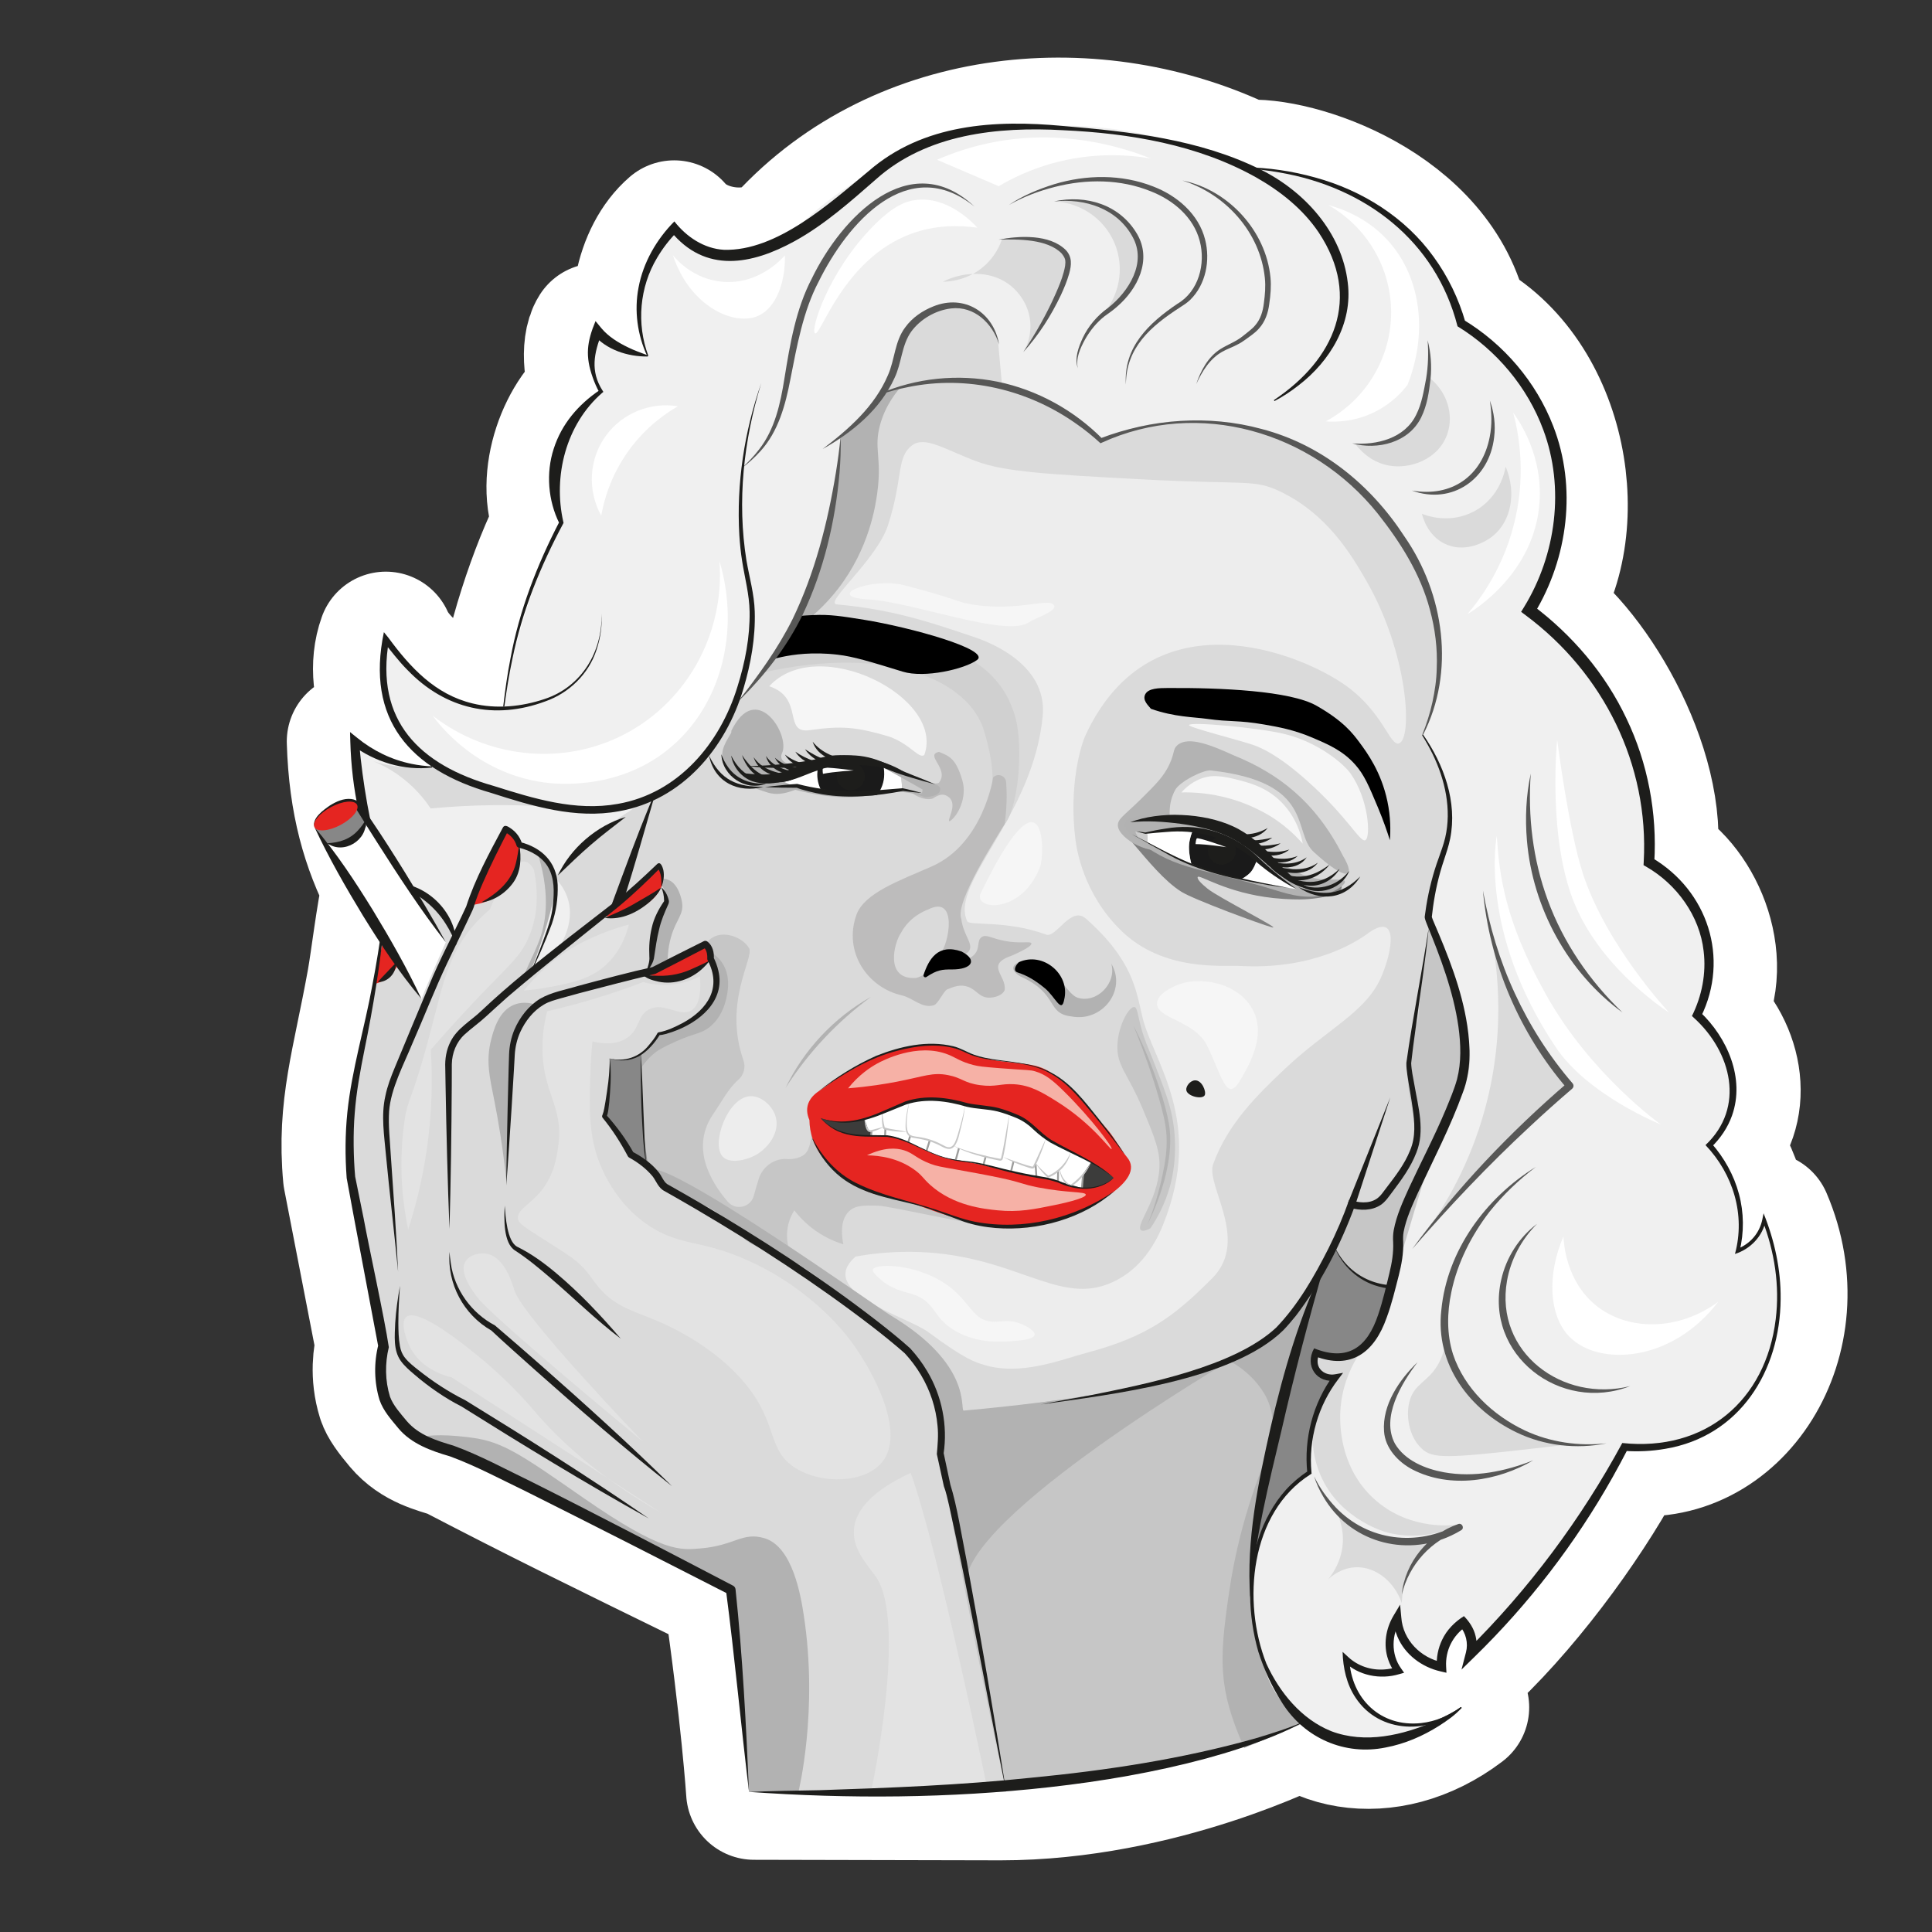
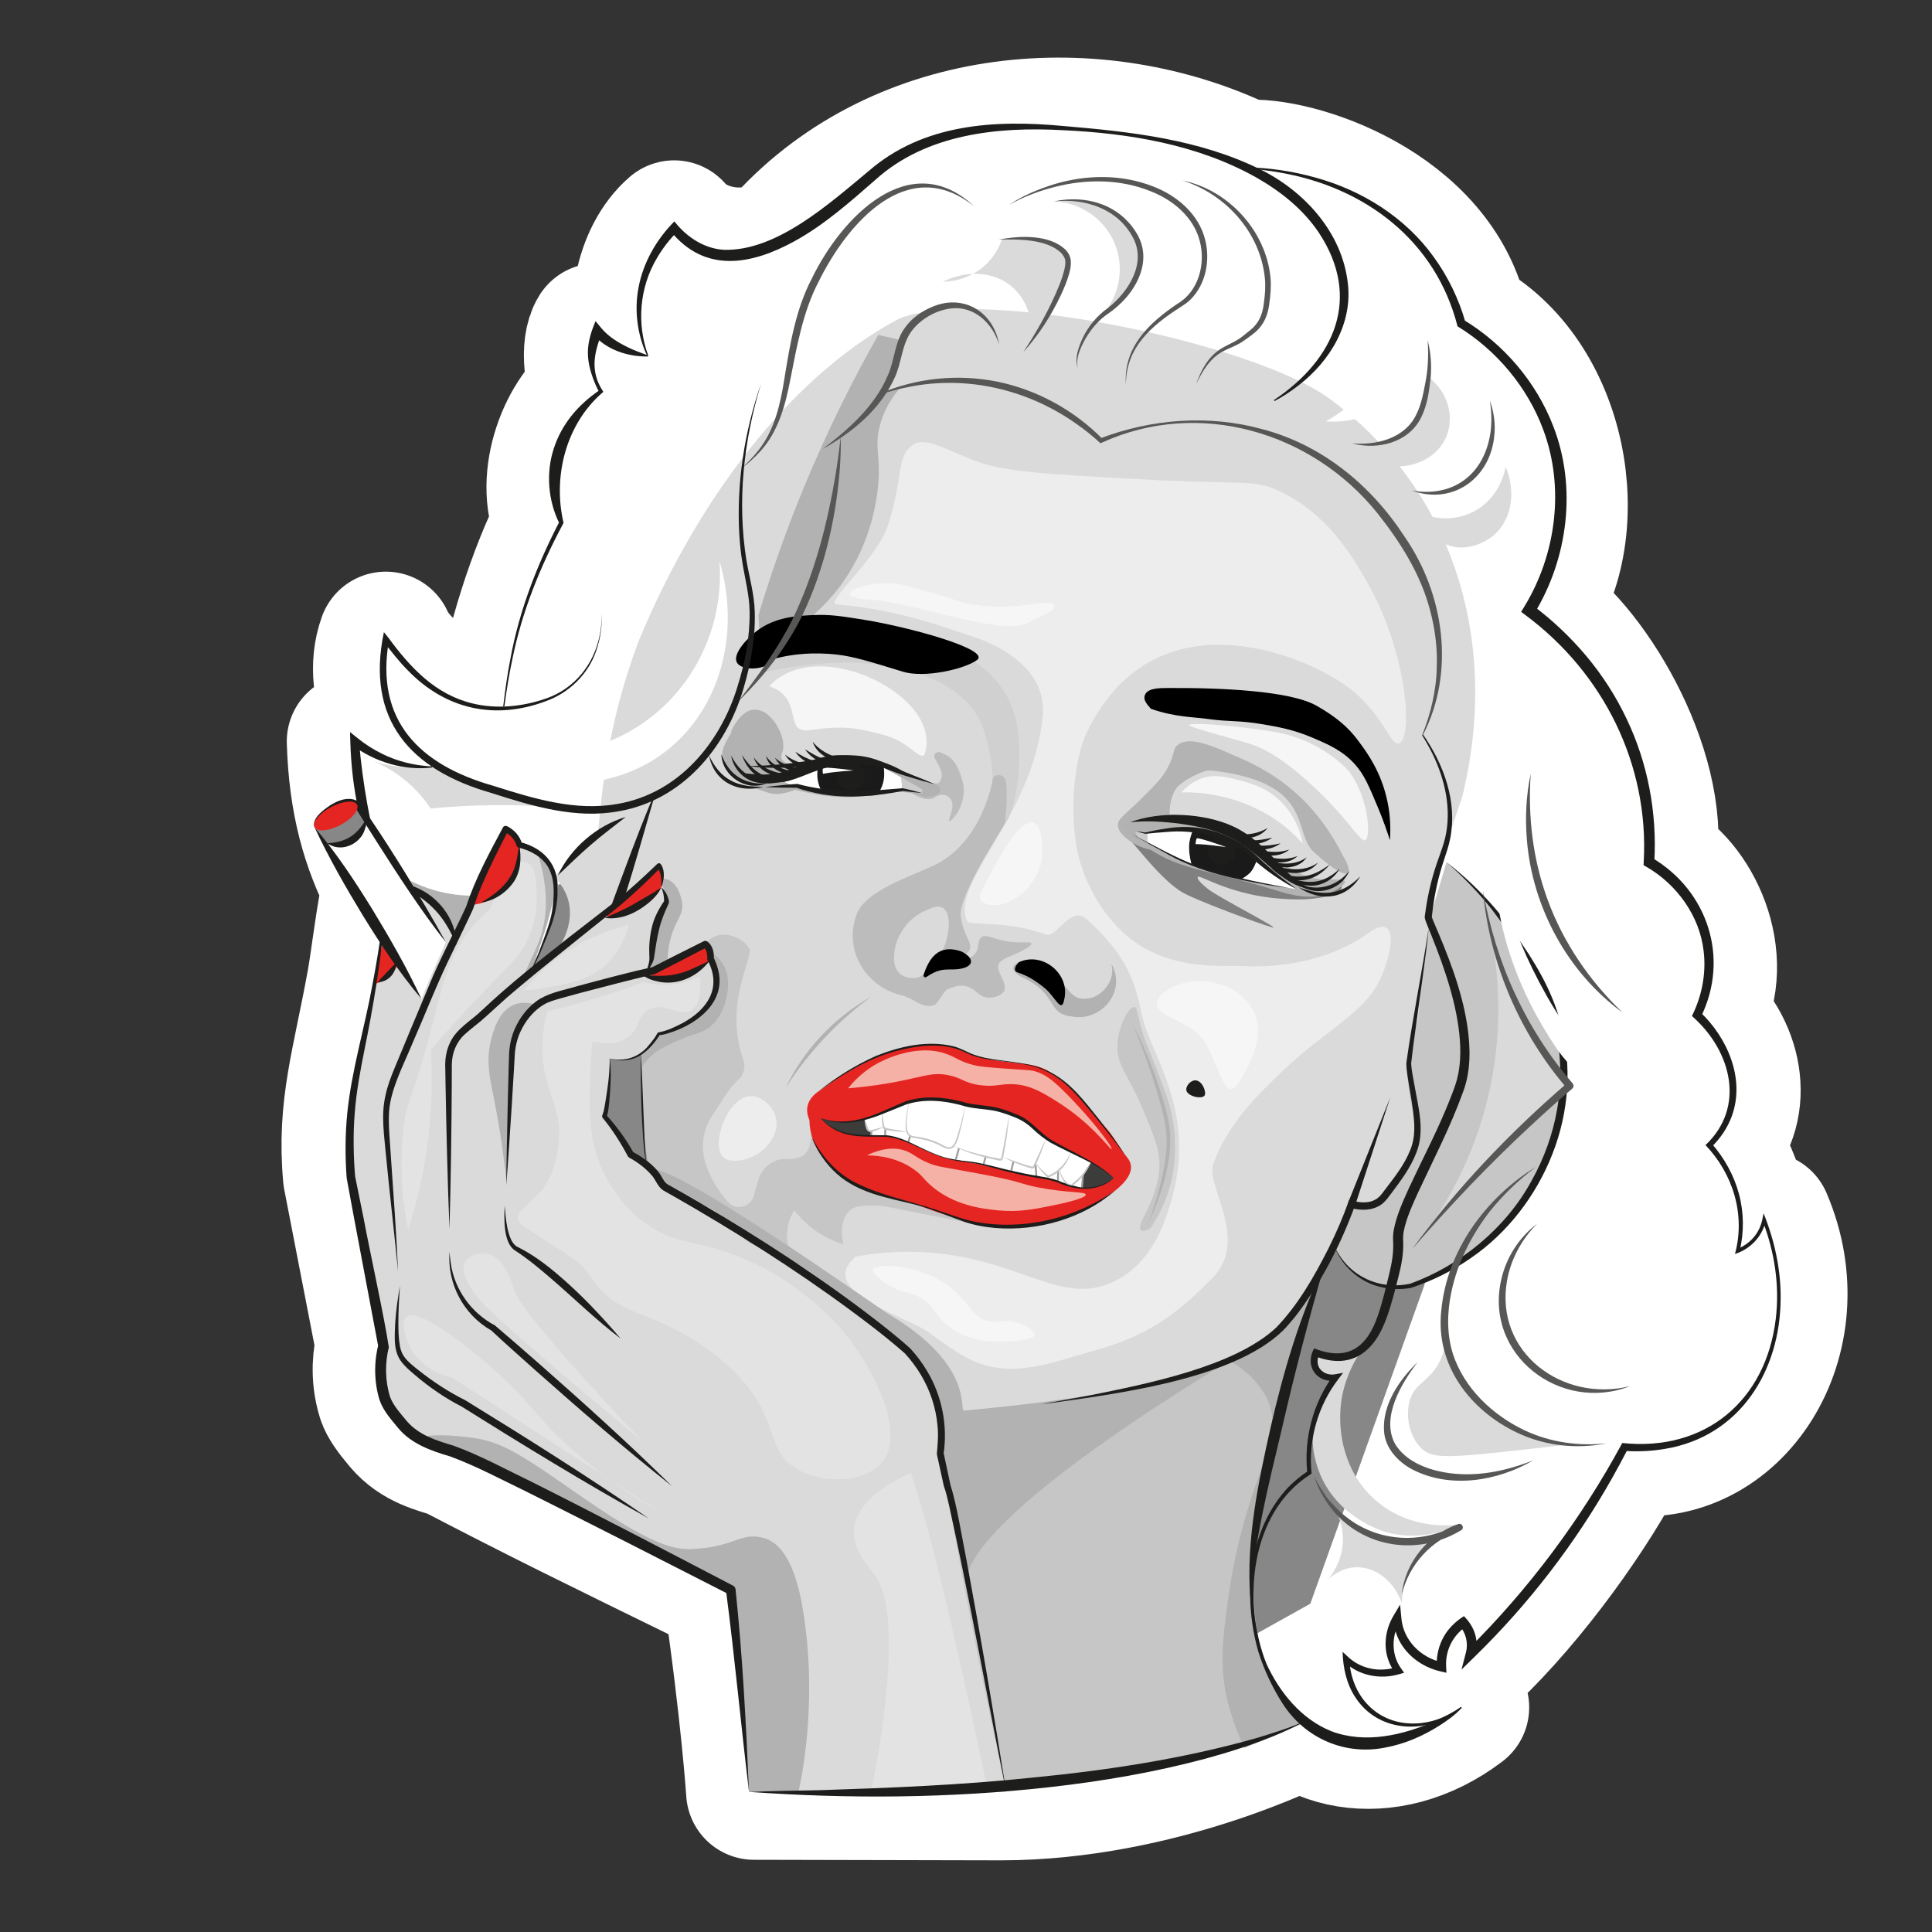
<svg xmlns="http://www.w3.org/2000/svg" id="_МЕРЛИН" data-name="МЕРЛИН" viewBox="0 0 1024 1024">
  <rect x="0" y="0" width="1024" height="1024" fill="#333333" stroke="none" />
  <defs>
    <style> .cls-1 { fill: #f6f6f6; } .cls-2 { fill: #dadada; } .cls-3 { fill: #f6b1a6; } .cls-4 { fill: gray; } .cls-5 { stroke: #fff; stroke-linecap: round; stroke-linejoin: round; stroke-width: 72px; } .cls-5, .cls-6 { fill: #fff; } .cls-7 { fill: #f0f0f0; } .cls-8 { fill: #1d1d1b; } .cls-9 { fill: #ccc; } .cls-10 { fill: #3c3c3b; } .cls-11 { fill: #e52521; } .cls-12 { fill: #1a1a1a; } .cls-13 { fill: #b3b3b3; } .cls-14 { fill: #575756; } .cls-15 { fill: #e3e3e3; } .cls-16 { fill: #ededed; } .cls-17 { fill: #b2b2b2; } .cls-18 { fill: #c6c6c6; } .cls-19 { fill: #d0d0d0; } .cls-20 { fill: none; stroke: #9d9d9c; stroke-miterlimit: 10; } .cls-21 { fill: #bdbcbc; } .cls-22 { fill: #878787; } </style>
  </defs>
  <path class="cls-5" d="M935,646.5c.22,5.49-9.7,16.19-14,16.5,6.72-18.71-6.18-48.94-15-56,19.51-18.01,14.95-49.89-6.5-69,16.65-29.96-2-69.9-25.5-81,7.3-49.8-33.53-116.39-63.5-133.5,30.71-41.93,17.47-123.98-36-152-12.69-60.96-88.5-85.17-115-82.5-77.76-37.81-181.02-29.77-243.5,38.5-14.94,12.68-44.88,9.74-58.67-6.51-17.2,14.84-22.74,45.96-14,67.67-5.57-.31-22.66-6.34-26.83-13.17-5.19,8.11-2.46,27.06,2,32-18.17,11.3-31.41,45.97-21,69.5-12.8,24.75-26.34,65.58-30.5,97.5-26.24,3.25-55.82-19.67-62.5-35.5-9.71,26.98,9.81,59.09,24.5,67.5-13.04,1.63-34.64-7.24-41-13.5.98,32.36,7.75,55.21,18.84,76.9-3.45,15.55-6.15,38.99-8.18,50.35-7.81,43.23-16.06,66.65-12.67,103.33l17.33,89.33c-1.27,5.13-3.15,15.75.67,28,.96,3.08,3.99,7.41,9,13.33,8.18,9.67,18.94,11.93,27.34,14.66,47.33,24.6,69.62,35.49,147,73.34,9.71,66.99,12.33,107.5,12.33,107.5,0,0,130.4.29,130.67.29,85,0,158.17-37.55,158.17-37.55-7.65-5.36-12.34-12.74-15.59-21.15,15.46,33.4,62.12,43.62,101.59,13.65-28.37,21.55-61.74,1.03-61-25.5,5.58,7.37,23.61,8.51,27.5,6-6.93-7.47-4.21-24.1-.5-28-.16,13.91,15.83,25.49,23.5,26-1.74-6.33,5.69-21.16,11.5-23.5,3.15,1.96,5.84,13.53,4,16.5,31.98-30.5,64.43-75.96,81.5-109.5,58.2,8.73,100.86-57.98,74-120.5ZM277.67,520.08c.25-.53.51-1.08.77-1.62.7-.41,1.39-.82,2.09-1.23-.97.95-1.92,1.89-2.85,2.85ZM757,486c-.43,3.01-3.84,52.61-4.5,62.5-3.82,9.64-3.44,38.01,6,52-3.17,8.12-19.79,23.14-28.5,25.5,8.71,9.87,14.79,36.1,8,53-6.42,24.46-11.96,47.69-40.5,38-3.36,5.42,1.71,15.05,10.5,13-9.62,10.06-16.72,39.41-14,50.5-19.99,11.36-27.74,31.57-29.58,51.83.93-31.89,9.3-67.61,22.58-114.33,17.26-60.68,25.87-80.43,19-85-12.72-8.45-49.94,54.14-111,80-34.83,14.75-72.4,15.42-109.57,7.97-9.66-12.52-22.6-20.27-33.77-30.05-16.49-12.81-24.73-19.21-34-23.67-13.61-6.54-17.82-5.38-25-12.33-12.48-16.73-23.41-16.21-40-26-3.08-6.17-12.91-15.05-18.33-17.33-3.37-6.41-14-20.33-14-20.33,2.92-7.04,2.67-30.67,2.67-30.67,0,0,16.82,4.63,26.17-13.09,0,0,42.21-9.78,27.1-39.92,0,0-.11-5.97-3.04-7.53-8.51,3.79-21.71,12.68-30.62,14.84,2.7-5.69,2.7-5.58,2.89-9.3,1.45-27.34,12.92-26.26,4.44-37.37,0,0,1.42-7.55-.69-9.75-6.36,6.89-13.89,13.5-21.89,20.03,6.38-18.65,13.18-39.36,19.27-56.56,20.6-7.87,33.56-33.56,37.37-49.92,44.67-33.43,61.5-89.86,61.54-140.66,5.42-2.51,19.14-17.03,20.46-22.34,39.43-18.62,97.63,1.1,117.5,24.5,89.37-42.97,213.47,54.09,170.5,156,26.41,44.81,10.7,47,3,96.5Z" />
  <g id="_МЕР_ШЕЯ" data-name="МЕР ШЕЯ">
    <path class="cls-22" d="M642.5,740.5v138.5c17.33-9.67,34.67-19.33,52-29,20.17-56.33,40.33-112.67,60.5-169,6.83-37.5,13.67-75,20.5-112.5-1.17-20-2.33-40-3.5-60-19.69,15.02-42.92,36.14-64.5,65-48.22,64.5-61,131.31-65,167Z" />
    <path class="cls-18" d="M706,633c6.87,4.57-1.74,24.32-19,85-19.97,70.23-28.86,115.63-18,160.5,3.29,13.61,8.13,26.04,19.5,34,0,0-70.92,33.79-155.92,33.79s-127.58-81.79-144.58-183.79l-4.5-79.5c65.49,34.05,143.67,58.73,211.5,30,61.06-25.86,98.28-88.45,111-80Z" />
    <path class="cls-17" d="M659.5,926.45c-14.02-31.45-13.23-46.75-8.17-81.79,2.86-19.74,8.99-48.32,23.63-81.34-6.43,22.72-20.73,77.78-3.83,120.66,5.69,14.44,20.79,28.85,20.79,28.85l-32.42,13.62Z" />
    <path class="cls-17" d="M709.61,645.89c-3.29,11.51-10.31,30.32-25.86,48.86-10.93,13.04-22.48,21.65-31.15,27.08,4.19,2.36,11.74,7.41,17.4,16.67,9.71,15.87,1.95,38.18,1.08,42.17,28.42-120.92,40.07-132.32,38.53-134.78Z" />
  </g>
  <g>
    <path class="cls-18" d="M706.67,659c1.17,3.2,4.59,11.14,13,17,12.22,8.51,25.53,6.01,28,5.5,10.85-3.76,34.84-13.75,54.5-38,5.36-6.61,29.6-37.98,26.5-81.5-2.18-30.53-16.73-51.77-27.5-67.5-11.95-17.45-24.91-29.66-34.5-37.5" />
    <path class="cls-8" d="M706.67,659c6.63,16.56,23.46,25.11,40.77,21.39,26.34-9.53,50.66-29.34,64.32-54.57,13.34-23.72,18.72-52.15,12.9-78.89-5.2-24.09-19.13-45.33-33.84-64.77-7.19-9.12-15.36-17.48-24.14-25.17,9.27,7.1,17.76,15.23,25.43,24.09,3.86,4.41,7.43,9.09,10.8,13.88,10.3,14.29,19.57,29.64,24.16,46.87,6.4,22.91,4.42,47.81-4.27,69.85-8.66,22.06-23.63,41.65-43.2,55.11-9.73,6.77-20.43,12.09-31.64,15.79-6.5,1.21-13.2.72-19.43-1.38-10.24-3.48-18.52-11.96-21.85-22.22h0Z" />
  </g>
  <g id="_МЕР_ЛИЦО" data-name="МЕР ЛИЦО">
    <path class="cls-4" d="M406.75,429.5c4.92-2.08,9.83-4.17,14.75-6.25,8.12,4.46,14.72,5.3,19.25,5.25,6.41-.07,18.29-2.06,28.5-6,2.6-1,6.62-2.72,10.75-1.25,2.67.95,3.27,2.49,6.25,3.25,2.01.51,3.94.37,8.75-1,3.18-.91,7.48-2.31,12.5-4.5-.75-8.58-1.5-17.17-2.25-25.75-.68.41-2.86,1.62-5.75,1.25-2.11-.27-3.58-1.24-4.25-1.75,4.09,2.94,5.74,7.84,4.25,11.75-1.35,3.54-4.77,4.97-5.5,5.25-5.41.46-12.67,1.07-21.25,1.75-25.8,2.04-33.45,2.34-42.75-.75-5.96-1.98-10.46-4.64-13.25-6.5-7.42.75-14.83,1.5-22.25,2.25-1.5,3.83-3,7.67-4.5,11.5,2.35.39,7.06,1.53,11.5,5.25,2.6,2.18,4.25,4.52,5.25,6.25Z" />
    <path class="cls-2" d="M497,751.67c57.37-11.3,147.02-13.81,177.08-44.5,16.68-16.63,23.21-28.89,30.59-43.42,4.6-9.78,8.31-18.13,11.41-25.53,0,0,10.33,5.54,26.35-15.96,19.58-26.27-7.34-41.49,9.25-81.93,1.44-19.86,4.43-45.01,9.33-70,4.87-23.52,10.65-37.45,14-48,19.66-79.56-2.59-161.17-70.33-211-40.16-29.49-182.94-59.4-227.67-42.67-51.44,26.83-103.36,86.74-138.34,170.67-17.46,46.13-20.27,83.07-23,119-4.89,147.44,18.23,318,181.33,293.33Z" />
    <path class="cls-18" d="M421.81,669.83c-1.4-2.14-6.01-9.73-4.31-19.33.69-3.91,2.21-6.95,3.5-9,2.95,3.82,7.93,9.2,15.5,13.5,3.82,2.17,7.44,3.57,10.5,4.5-.68-3.28-2.2-12.55,3-17.5,3.47-3.31,8.28-3.1,15-3,7.28.11,57.62,12.4,71.52,11.8-8.15-.66-65.36-15.55-82.52-28.3-10.62-7.89-17.2-16.82-21-23-5.05-9.39-.33,8.95-7.5,13-2.52,1.43-5.4,2.02-8.26,1.81-6.86-.51-13.1,4.07-15.13,10.64-.91,2.93-1.8,5.99-2.61,8.9-1.7,6.15-9.6,7.93-13.76,3.08-9.48-11.04-19.88-29.07-7.49-46.81,3.71-5.32,7.85-13.31,13.03-17.76,2.96-2.54,4.05-6.69,2.76-10.37-10.88-31.01,5.9-54.56,2.96-59.49-3.43-5.74-13.23-9.44-19.5-5.5-3.42,2.15-4.7,5.87-5.17,7.67,1.71,2.5,8.98,8.74,7.09,19.07-2.35,12.87-14.43,20.26-30.26,24.17-.82,1.81-5.56,8.1-9.5,10.76-7.28,4.9-15.4,2.7-16.67,2.33.91,1.68,4.97,9.64,2.16,19.22-1.97,6.74-6.31,10.75-8.16,12.28,5.75,6.49,11.53,12.99,17.33,19.5,5.23,5.86,10.45,11.69,15.67,17.5,6.98,2.88,15,6.75,23.5,12,8.86,5.47,16.18,11.16,22.03,16.3,8.76,4.01,17.52,8.02,26.29,12.03Z" />
    <path class="cls-21" d="M497.67,398.5c5.67,2.33,9.09,3.61,12.46,15.38,2.49,8.46-2.26,18.69-6.88,21.46-1.57-.47,4.44-8.77-.25-12.71-2.25-1.89-4.55-2.14-8.5.54-4.47,1.8-13.37-2.84-13.17-6.17,2.96-4.8,14.58-.46,16.33-2.17,5.8-7.38-7.82-14.55,0-16.33Z" />
    <path class="cls-22" d="M340.3,557.39c-1.01,14.38-.65,17.4.2,34.61.5,10.22,1.88,17.53,3,26.62-3.67-2.5-6.08-4.62-9.75-7.12-4.67-7-8.75-12.83-13.42-19.83,1.99-3.83,2.67-30.67,2.67-30.67,0,0,10.38,3.4,17.3-3.61Z" />
    <path class="cls-16" d="M453.5,666c-21.5,18.75,27.32,31.73,38.44,40,20.05,14.91,25.38,16.01,28.32,17,20.05,6.77,41.98-2.33,55.74-6,32.22-8.59,46.37-19.29,66.5-39.5s-3.59-49.23.5-60.5c7.93-21.83,24.06-37.2,37.5-50,22.52-21.46,43.28-30.17,51.5-49,6-13.75,9.5-34.25-6-24-8.13,6.24-31.19,19.89-68.05,18-10.22-.53-41.06,3.07-63.45-18.5-20.42-19.67-23.9-43.77-24.5-48.5-3.57-28.24,2.7-49.7,5.5-55.67,35.28-75.15,114.03-43.08,138-25.83,19.63,14.13,23.23,32.15,28,30.5,7.4-2.55,4.83-47.99-17.5-86.5-7.51-12.96-20.25-34.92-45.5-47-14.05-6.72-17.44-3.43-74.5-6.5-47.64-2.57-71.46-3.85-86.5-9.5-16.58-6.23-27.24-13.56-34-8.5-8.6,6.43-4.63,16.94-12.83,42.33-5.93,18.37-34.18,41.35-27.17,42,28.93,2.67,48.05,8.9,73,17.38,4.47,1.52,38.81,12.96,36.16,41.65-4.94,53.41-49.61,88.83-39.99,108.97,1.15,2.4,21.15-.66,41.82,7.03,5.3,1.97,13.1-15.49,21.02-8.5,25.12,22.21,26.65,38.25,30,52.25,5.62,23.52,33.02,55.01,11,109.88-5.36,13.35-14.25,25.67-29,31.5-28.08,11.11-51.42-16.66-105-17-12.42-.08-22.57,1.34-29,2.5Z" />
    <path class="cls-17" d="M490.44,422.62c2.41-.24,5.2-.91,6.44-1.75,1.56-1.06,2.79-3.78-1.12-5.12-14.71-5.06-28.07-11.04-31.75-11.75-5.93-1.15-10.47-2.02-16.62-1.38-6.55.69-7.42,2.32-16.62,4-1.69.31-19.77.03-16.25-7.5,4.5-9.62-13.79-38.99-26.97-11.62,2.06,1.65-21.19,19.97,19.1,32.5,6.4,1.99,11.8-.36,14.9-1.38,35.23,8.97,41.83-.48,57.39,1.22,5.75.62,8.6,1.66,11.52,2.79Z" />
    <path class="cls-6" d="M464.75,405.25c-7.38-2.69-13.79-2.47-20.5-2.25-7.78.26-13.64,1.64-16,2.25-7.34,1.89-13.16,4.63-17.25,6.92,4.53,2.34,9.74,4.84,15.83,6.33,19.1,4.69,40.54,2.83,51.38-.13l-.5-6.27c-7.27-4.06-10.98-6.12-12.97-6.84Z" />
    <path class="cls-9" d="M488.62,420.65c.13-.72.25-1.43.38-2.15-2.54-1.47-6.34-3.65-11-6.25-.1-.05-.19-.1-.28-.16l.5,6.27s.08-.02.12-.03c3.43.77,6.86,1.55,10.29,2.32Z" />
    <path class="cls-17" d="M402,326c.33,5.83.67,11.67,1,17.5,10.13-4.3,27.26-13.38,41.25-31.5,16.51-21.39,19.8-43.93,20.75-51,2.51-18.8-2.04-23.25,1.5-36,5.33-19.19,21.85-31.48,35.5-39-12.17-2.83-24.33-5.67-36.5-8.5-13.3,23.45-26.9,50.47-39.5,81-9.83,23.83-17.69,46.49-24,67.5Z" />
    <path class="cls-19" d="M414.17,340.5l-9.54,15.89c67.22-14.92,108.99,4.72,116.87,30.78,10.33,34.19.16,40.51-1.83,48.17l9.17,4.22c10.33-2.38,14.33-42.42,9.12-60.09-14.45-48.97-81.61-43.38-123.79-38.96Z" />
    <path class="cls-21" d="M532.33,498.67c-6.99-1.35-9.58-3.63-12-2-2.7,1.82-.83,5.6-3.67,9-2.76,3.31-7.21,2.93-12,3.67-8.63.95-14.18,8.19-19.33,9-16.6.98-11.4-18.74-7.83-23.83,4.53-8.44,12.03-11.53,14.5-12.5,15.74-7.91,11.24,18.22,6,24.25,9.95,1.39,14.3,0,15.75-2.5,2.16-3.73-3.19-8.08-4.25-16.75-3.56-9.03,19.6-44.43,23-50.25,1.09-7.98,1.3-15.37.76-22.22-.27-3.45-4.47-4.98-6.87-2.49,0,0-5.14,35.12-32.56,47.18-17.19,7.56-35.46,13.97-39.83,25.44-7.24,19.93,5.88,38.85,24.07,42.91,5.64,1.26,10.77,7.19,16.93,5.19,2.22-.66,5.19-7.61,7.06-8.38,3.73-1.55,7.03-2.76,10.94-1.38,4.66,1.65,5.86,5.45,10.75,5.75,3.18.2,7.57-1.11,8.75-4,1.08-7.97-10.84-13.37,4.17-18.42,8.69-3.88,10.22-5.54,10-6.33-.37-1.36-5.7.33-14.33-1.33Z" />
    <path class="cls-4" d="M601.56,448.2c6.46,7.5,15.58,18.81,24.61,24.46,6.61,4.14,41.83,17.17,48,18.83s-28.45-15.8-34.17-20.5c-3.12-2.56-5.73-5.05-5.17-6.17.79-1.55,15.16,8.5,40.17,11.17,7.5.8,13.95.78,16.17.67,27-1.38,22.67-12,10.02-7.28-2.21.82-12.18,1.76-34.19-2.72-21.7-4.42-38.34-11.85-49.5-16.83-9.91-4.42-17.99-8.71-23.83-12,2.19,3.14,3.54,5.31,7.89,10.37Z" />
    <path class="cls-17" d="M541,517.62c20.38,9.12,13.27,19.6,27,21.13,16.15,3.08,29.35-13.92,21-28,2.98,10.44-7.78,21.38-18,18-4.51-1.58-10.24-12.31-17.25-17.56-4.25-5.13-25.31-1.12-12.75,6.44Z" />
    <path class="cls-13" d="M619.5,449.25c-8.61,5.21-26.38-4.42-27-11.5-.25-3.76,3.24-5.36,12.25-14.25,7.96-7.86,12-11.91,15-18.25,2.98-6.31,1.8-8.1,4.25-10.25,6-5.26,18.93.4,30.25,5.5,22.3,9.08,42.7,23.7,57.5,53,7.47,12.45,1.67,13.8-15.5-2-11.37-10.46.93-36.99-54.53-43.15-3.76-.42-16.47,5.81-18.93,10.48-7.49,14.23,2.81,26.19-3.29,30.42Z" />
    <path class="cls-11" d="M429,593.61c.25,13.89,8.43,26.17,29,37.06,7.88,3.71,8.83,2.07,25.33,7,29.07,10.66,50.92,18.31,84.33,6.33,6.18-2.19,40.62-17.77,29.67-30.67-3.97-4.68-6.58-10.42-10.67-15-17.39-19.5-15.38-18.17-18.67-21-15.89-14.41-17.8-12.4-38.67-15-11.35-1.76-16.12-4.18-23.33-7-16.29-5.08-38.14,2.4-50.33,9.33-14.02,7.18-12.36,7.45-21.67,13.67-5.07,3.38-7.96,8.51-5,15.27Z" />
    <path class="cls-10" d="M435.01,592.67c10.53,11.41,22.6,8.95,35.32,9.5,14.12,1.87,21.67,11.67,41.33,13.5,7.98.74,10.95,2.15,23,5,19.6,4.64,17.56,2.73,26.33,5.67,10.62,5.15,21.67,4.64,29.33-2-7.97-7.37-23.49-14.02-32.67-19-10.3-6.49-9.51-9.48-18.67-13.67-14.16-5.76-14.09-3.62-26.33-6-12.54-3.6-22.46-4.27-32.53-1.1-17.43,7.09-28.59,13.73-45.14,8.1Z" />
    <path class="cls-17" d="M630,432.67c-12.28-1.76-32.29-1.92-33.83,3.83-.63,2.34,1.89,5.31,7.83,9.83,20.06,15.28,33.49,13.62,72,25.5,6.94,2.14,18.86,6,29.83,1,3.05-1.39,7.44-4.11,7-5.67-.49-1.75-6.6-.43-13.83-1.33-8.16-1.02-13.83-4.53-24.83-11.5-13.38-8.48-12.29-10.52-21.33-15-9.45-4.68-17.67-5.93-22.83-6.67Z" />
    <g>
      <path class="cls-12" d="M662.62,462.56c1.63-1.68,3.2-5.3,3.77-7.38-6.74-5.7-18.44-13.75-33.98-15.52-.82,1.86-1.89,4.82-2.16,7.84-.31,3.46.55,7.98,1.17,10.3,7.69,3.32,17.39,6.04,26.54,8.13,1.28-.61,3.32-1.98,4.67-3.37Z" />
      <path class="cls-6" d="M657.95,465.93c15.43,3.53,29.3,5.32,29.3,5.32-7.05-3.3-10.82-7.14-14.75-10.5-.88-.75-2.95-2.9-6.1-5.57-.57,2.08-2.14,5.7-3.77,7.38-1.35,1.39-3.39,2.76-4.67,3.37Z" />
      <path class="cls-6" d="M630.25,447.5c.27-3.02,1.34-5.98,2.16-7.84-.51-.06-1.02-.12-1.54-.16-3.68-.31-14.35.52-23,1.97.37,1.66.34,3.32.1,4.98,4.65,2.5,11.94,6.2,22.41,10.91.34.15.69.3,1.03.45-.62-2.32-1.48-6.84-1.17-10.3Z" />
      <path class="cls-9" d="M607.87,441.47c-1.37.23-3.83-.43-5.75-.84-.9-.19.73,2.95,1.52,3.41,1.04.6,2.48,1.41,4.33,2.4.24-1.66.27-3.32-.1-4.98Z" />
    </g>
    <circle class="cls-8" cx="647.61" cy="450.84" r="7.42" />
    <path class="cls-6" d="M633.66,447.39s.12-2.28.66-3.02,15.31,4.46,15.68,4.65c0,0-10.59-1.63-16.34-1.63Z" />
    <path class="cls-12" d="M468.64,410.42c0,4.05-1.39,7.75-3.64,10.76-.92,1.23-28.53-.3-29.2-1.37-1.7-2.71-2.62-5.97-2.62-9.4,0-2.68.55-5.24,1.66-7.5.99-2.01,31.41-1.15,32.87,1.81.84,1.69.93,3.7.93,5.69Z" />
    <circle class="cls-8" cx="450.92" cy="411.41" r="7.42" />
    <path class="cls-6" d="M436.17,410.16s-.35-2.26.01-3.09,15.9,1.18,16.3,1.29c0,0-10.69.6-16.32,1.8Z" />
    <path class="cls-6" d="M573.74,629.77l-18.33-5.29s-14.43-2.02-22.76-4.22c-8.33-2.2-24.29-5.47-30.13-6.24s-21.27-9.03-25.78-10.59c-4.5-1.56-15-1.41-15-1.41l.48-2.3-1.84-.38-2.23-6.34,13.7-4.82s10.14-6.68,21.88-5.77,25.91,4.35,37.39,6.22,22.94,14.4,22.94,14.4l24.24,13.04-4.51,6.49-.08,7.21Z" />
    <g>
      <line class="cls-20" x1="560.71" y1="626.35" x2="560.83" y2="620.75" />
      <line class="cls-20" x1="549.31" y1="623.67" x2="548.86" y2="617.04" />
      <line class="cls-20" x1="535.86" y1="620.95" x2="537.18" y2="615.55" />
      <line class="cls-20" x1="521.27" y1="617.28" x2="522.5" y2="612.75" />
      <line class="cls-20" x1="506.51" y1="614.97" x2="508.25" y2="608.62" />
-       <line class="cls-20" x1="491.08" y1="609.94" x2="492.8" y2="604.42" />
      <line class="cls-20" x1="481.38" y1="605.39" x2="482.46" y2="602.02" />
      <line class="cls-20" x1="469.11" y1="602.12" x2="469.27" y2="598.39" />
      <line class="cls-20" x1="461.76" y1="602.02" x2="461.89" y2="599.42" />
      <line class="cls-20" x1="573.44" y1="629.75" x2="574.04" y2="622.57" />
    </g>
    <g>
      <path class="cls-18" d="M578.33,616.06c-2.12,5.12-5.79,9.78-10.5,12.76-.56.27-1.25.11-1.68-.33-.8-.67-1.56-1.4-2.18-2.25-1.45-1.89-2.33-4.28-2.09-6.62.09,1.16.37,2.28.86,3.31.89,2.04,2.45,3.73,4.24,5.02.14.06.31.06.44,0,.68-.39,1.38-.94,2-1.46,3.51-2.94,6.53-6.5,8.91-10.42h0Z" />
      <path class="cls-18" d="M567.59,610.4c-1.35,6.25-6.11,11.7-12.19,13.78-1.33-1.13-2.48-2.41-3.6-3.71-1.06-1.24-2.05-2.55-2.86-3.97,1.02,1.27,2.17,2.41,3.3,3.56,1.14,1.13,2.34,2.24,3.55,3.24l-.45-.07c5.7-2.3,10.03-7.19,12.25-12.84h0Z" />
      <path class="cls-18" d="M554.49,603.2c-1.59,5.25-3.65,10.36-6,15.32-.28.6-1.03.96-1.68.79-.34-.07-1.23-.33-1.58-.42-4.79-1.54-9.57-3.31-13.9-5.9,1.28.66,2.64,1.11,3.99,1.58,3.88,1.33,7.73,2.81,11.71,3.77.37.08.57-.21.69-.51,0,0,.47-.95.47-.95,2.01-4.33,4.33-9.33,6.29-13.67h0Z" />
      <path class="cls-18" d="M535.02,590.11c-.86,8.14-1.66,16.36-3.61,24.31-.29.53-.92.84-1.52.74-4.24-.83-8.39-1.77-12.5-3.01-4.09-1.25-8.16-2.7-11.89-4.82,3.9,1.74,7.98,2.99,12.1,4.08,4.11,1.08,8.29,2.03,12.45,2.77.2.04.41-.06.51-.24,1.6-6.47,3.17-17.19,4.46-23.83h0Z" />
      <path class="cls-18" d="M511.53,585.35c-.34,4.13-1.11,8.24-2.18,12.24-.9,3.35-1.36,6.99-3.44,9.89-2.83,3.53-6.77-.19-9.85-1.29-3.79-1.73-7.78-2.51-11.88-3.12-3.56-.52-4.33-3.59-4.2-6.68.07-4.17.87-8.29,1.94-12.29-.57,3.7-3.09,15.48.63,17.5,1.77.94,3.91.83,5.89,1.27,4.12.73,8.11,2.25,11.76,4.26,2.74,1.71,4.78,1.07,6.04-1.87,1.1-2.48,1.78-5.18,2.51-7.81,1.14-3.84,2.19-8.12,2.79-12.08h0Z" />
      <path class="cls-18" d="M480.65,599.93c-3.49-.07-6.92-.25-10.37-.9-.71-.19-1.47-.27-2.07-.8-.25-.25-.27-.52-.35-.8-.45-2.61-.54-5.22-.28-7.84.4,2.64.61,5.48,1.34,7.99,3.72,1.23,7.9,1.29,11.73,2.36h0Z" />
      <path class="cls-18" d="M468.28,597.27c-1.61,1.03-3.37,1.75-5.19,2.34-.72.18-1.49.52-2.34.38-.65-.21-1.13-.79-1.43-1.35-.86-1.78-1.02-3.71-1.15-5.63.85,1.91,1.1,4.2,2.46,5.78.18.16.42.3.49.25.49-.02,1.13-.19,1.72-.33,1.16-.3,4.25-1.12,5.44-1.43h0Z" />
    </g>
    <path class="cls-3" d="M459.5,612.33c6.83.13,16.52,1.43,25.17,7.67,4.14,2.98,4.47,4.52,8.33,8,12.41,11.15,28.45,12.76,35.83,13.5,11.12,1.11,19.28-.56,30.33-2.83,2.06-.42,16.54-3.4,16.33-5.5-.17-1.69-9.58-.75-25.33-3.83-8.94-1.75-7.68-2.39-19.83-5-7.4-1.59-16.98-3.3-23.67-4.5-8.34-1.49-10.14-1.73-13.5-3-7.5-2.83-8.98-5.59-14-7.17-4.16-1.3-10.47-1.7-19.67,2.67Z" />
    <path class="cls-3" d="M449.5,576.83c11.09-.9,19.93-2.36,25.83-3.5,14.68-2.83,18.85-5.12,27.17-3.5,7.52,1.47,8.35,4.17,17,5.33,8.33,1.12,10.92-.94,18-.5,8.7.54,14.83,4.27,22.67,9.17,19.2,12,28.23,25.79,29,25.17.83-.68-10.59-16.06-25-30.33-6.33-6.27-10.13-9.24-15.5-10.83-2.84-.84-3.37-.48-18.67-1.67-9.43-.73-11.52-1.04-14-1.67-6.67-1.67-9.14-3.81-13.33-5.5-16.47-6.65-35.2,3.31-37.67,4.67-3.73,2.05-9.81,6.01-15.5,13.17Z" />
    <path d="M564,530c3.53-13.57-11.27-25.9-24-20-1.15,1.09-2.94,3.56-1.53,4.96.98.98,5.7.87,15.37,8.87,5.44,4.5,8.74,13.47,10.17,6.17Z" />
    <path d="M489.49,516.75c-.22.89.78,1.59,1.54,1.06,5.68-3.81,8.46-4.01,13.47-3.98,10.55.06,13.9-4.93,5.17-9.5-12.59-4.43-17.39,4.09-20.18,12.42Z" />
    <path d="M610,375.67c12.44,4.41,22.73,4.36,29.67,5.33,12.72,1.78,16.49.59,30.33,3,7.78,1.35,15.86,2.81,25.67,7,8.57,3.66,16.06,6.86,22.67,14.33,4.74,5.36,7.16,11.13,12,22.67,2.98,7.11,5.02,13.15,6.33,17.33.39-5.02.44-12.25-1.33-20.67-3.23-15.33-10.59-25.5-14.67-31-3.7-4.99-8.7-11.57-23-19.67-13.84-7.83-50.41-9.54-79-9.33-4.12.03-10.01.02-11.67,3.33-1.62,3.25,1.7,5.97,3,7.67Z" />
    <path d="M411,349c.79-.2,1.94-.49,3.33-.78,6.08-1.3,16.27-2.79,29.67-1.22,8.47.99,17.15,3.66,34.5,9,11.49,3.54,32.74-1.35,39.33-6.17,7.59-5.54-35.84-17.47-59.83-21.33-11.95-1.92-18.11-2.91-27-2.5-9.14.43-20.31,1.09-30,8.5-5.44,4.16-12.66,12.17-10.5,16.5,1.74,3.49,9.46,4.33,15,2,2.67-1.12,4.46-2.83,5.5-4Z" />
    <path class="cls-8" d="M633.31,572.61c-2.57.16-4.88,3.24-4.54,5.23.57,3.3,8.61,5.07,9.77,2.62.9-1.89-1.46-8.08-5.24-7.85Z" />
    <path class="cls-17" d="M346,511.67c-.41-4.12-.52-9.83.73-16.45,1.48-7.79,4.29-13.8,6.52-17.72-.25-1.7-.78-3.94-1.91-6.36-1.92-4.11-4.63-6.74-6.34-8.14-.71,3.51-1.9,9.51-3.33,17-3.6,18.82-4,22.48-6.67,27.33-2.38,4.32-7.32,10.98-18.52,16.41,9.84-4.02,19.68-8.05,29.52-12.07Z" />
    <path class="cls-17" d="M226.33,534.67c-7.56-12.33-15.11-24.67-22.67-37-.33,2.89-.67,5.78-1,8.67,3.52,3.8,8.68,10.31,12.33,19.67,3.27,8.38,4.08,15.83,4.23,20.76,2.37-4.03,4.73-8.07,7.1-12.1Z" />
    <path class="cls-17" d="M217.5,466.83c6.79,12.04,13.58,24.08,20.38,36.13,4.21-9.41,8.42-18.83,12.63-28.24-5.34,0-12.4-.59-20.34-2.89-4.96-1.44-9.2-3.24-12.67-5Z" />
    <path class="cls-22" d="M290.96,505.63c3.45-1.95,7.04-4.15,10.7-6.63,8.31-5.62,15.26-11.48,21-17-.89-5.52-1.45-12.17-1-19.67.19-3.22.55-6.22,1-9-3.24,3.13-7.88,6.94-14.04,10.3-4.73,2.57-9.14,4.21-12.78,5.28-.19,3.65-.7,8.92-2.18,15.09-5.22,21.73-17.96,35.62-16.98,36.38.44.34,3.35-2.17,14.28-14.75Z" />
  </g>
  <path class="cls-17" d="M337.25,486c3.29-8.65,7.31-15.23,10.25-19.5,1.39-.54,3.49-1.09,5.75-.5,6.29,1.64,7.98,10.59,8.25,12.25,1.01,6.25-2.85,8.79-5.5,17.25-1.31,4.19-2.55,10.26-2,18.25,7-3.33,14-6.67,21-10,1.85.87,4.67,2.51,7,5.5,6.06,7.79,3.47,17.92,2.75,20.75-.57,2.23-2.37,9.28-8.5,14.25-4.57,3.7-7.76,3.18-17.5,7.5-7.7,3.41-10.05,5.05-11,5.75-4.75,3.5-7.92,8.5-7.92,8.5l.04-31.5s-9.79-29.67-2.62-48.5Z" />
  <path class="cls-17" d="M512,839.97c-2.02-35.86,142.07-120.14,142.07-120.14,0,0-28.38,17.46-143.38,27.83-1.84-1.18,4.43-24.67-38.7-50.51-7.25-4.34-122.15-86.26-128.24-76.8s99.03,71.34,108.8,83.98c5.32,6.89,45.79,51.19,45.79,67.47,0,16.83,14.29,65.19,13.67,68.17Z" />
  <path class="cls-18" d="M609.75,651c3.22-4.75,7.69-12.44,10.5-22.75.8-2.94,4.67-17.85,1-36.5-1.57-7.97-4.3-14.98-9.75-29-3.31-8.51-4.65-10.79-6.5-17.5-2.09-7.6-2.19-11.26-3.75-11.5-2.68-.42-8.52,9.4-9,20-.51,11.38,5.54,14.96,13.75,34.75,6.01,14.5,9.02,21.76,8.5,30.75-1,17.24-12.85,30.25-9.75,32.75,1.07.87,3.28-.06,5-1Z" />
  <g id="_МЕР_БЛИКИ" data-name="МЕР БЛИКИ">
    <path class="cls-1" d="M520.18,472.63c-5.82,9.69,21.08,12.98,31.06-13.14,2.79-7.3,2.91-56.61-31.06,13.14Z" />
    <path class="cls-1" d="M613.27,531.77c-.3,8.28,19.8,8.92,26.51,22.44,7.82,15.77,10.28,30.81,17.58,18.33,4.9-8.37,13.89-23.73,6.6-37.42-7.61-14.29-28.56-18.5-41.48-12.39-2.24,1.06-9.03,4.27-9.21,9.04Z" />
    <path class="cls-1" d="M536.36,710.83c-6.88.43-16.72,1.04-27.33-4-15.39-7.31-12.08-16.84-25.67-21-4.08-1.25-10.74-2.34-17-8-1.99-1.8-4.17-3.77-3.67-5,1.44-3.53,25.75-3.15,42,10.33,9.57,7.94,11.56,16.46,20.67,17.33,4.79.46,8.8-1.46,15.33,1,3.4,1.28,8.03,3.95,7.67,6-.46,2.61-8.85,3.14-12,3.33Z" />
    <path class="cls-1" d="M460.33,317.72c23.67,1.33,73.55,20.54,85.14,12,4.27-2.51,14.42-5.75,13.27-8.67-1.88-4.76-18.44,3.12-42.5-.5-9.77-1.47-8.1-2.93-37.5-10.5-17.56-4.1-42.52,6.31-18.41,7.67Z" />
    <path class="cls-1" d="M664.67,395c3.93,1.43,12.7,5.05,28.33,19,21.33,19.03,27.93,32.76,30.67,31.33,2.89-1.51,1.91-21.43-7.83-35.33-3.32-4.74-16.58-16.5-35.17-21-13.51-3.27-50.35-6.71-50.48-4.67-.08,1.25,27.87,8.26,34.48,10.67Z" />
    <path class="cls-16" d="M397.5,581c-11.82.73-20.72,25.17-14.5,32,3.58,3.92,12.15,2.03,17-.5,6.9-3.6,13.76-12.37,11-21-1.86-5.84-7.89-10.85-13.5-10.5Z" />
    <path class="cls-1" d="M429.12,387c17.14-2.43,24.76-1.69,42.12,3.38,11.4,4.1,15.7,11.95,18.65,9.8,11.2-30.74-56.42-64.6-82.19-36.45,18.78,6.19,7.06,25.23,21.41,23.28Z" />
    <path class="cls-1" d="M626.17,420c6.74-.15,15.52.44,25.33,3.17,13.39,3.73,22.32,9.68,24.5,11.17,6.58,4.5,11.33,9.24,14.5,12.83-.91-4.8-3.37-13.6-10.67-21.33-8.32-8.82-18.16-11.17-26.5-13.17-8.28-1.98-12.28-1.24-14-.83-6.78,1.61-11.17,5.9-13.17,8.17Z" />
  </g>
  <g id="_МЕР_КОНТУРЫ" data-name="МЕР КОНТУРЫ">
    <g>
      <path class="cls-8" d="M688.25,470.25c13,4.85,22.55,4.42,32.75-5.75-7.4,12.32-21.43,13.64-32.75,5.75h0Z" />
      <path class="cls-8" d="M687.25,467.88c10.08,5.06,20.95,2.38,27.87-6.25-4.45,10.85-19.24,14.28-27.87,6.25h0Z" />
      <path class="cls-8" d="M677.95,462.74c11.96,5.7,21.64,7.59,32.05-2.24-2.96,5.38-9.1,9.05-15.33,8.97-6.12-.2-12-3-16.73-6.73h0Z" />
      <path class="cls-8" d="M673.5,459.75c9.26,5.73,18.13,6.85,27.58.94,1.22-.73,2.44-1.5,3.54-2.44-.78,1.25-1.87,2.26-2.97,3.24-8.66,7.6-20.39,6.5-28.16-1.74h0Z" />
      <path class="cls-8" d="M671.26,457.91c8.88,2.44,19.08,5.15,27.24-.65-6.5,8.38-19.49,5.9-27.24.65h0Z" />
      <path class="cls-8" d="M670.32,455.69c7.34,2.34,15.64,3.47,22.27-1.28-4.86,7.29-16.12,6.44-22.27,1.28h0Z" />
      <path class="cls-8" d="M665.64,452.3c7.14,2.35,14.93,4.34,22.18,1.37-5.94,5.72-16.42,3.63-22.18-1.37h0Z" />
      <path class="cls-8" d="M661.2,448.2c7.02,3.06,14.8,4.59,22.22,2.05-6.31,5.35-16.66,3.61-22.22-2.05h0Z" />
      <path class="cls-8" d="M657.36,446.9c7.09,1.62,14.31,1.92,21.39.06-6.01,4.58-15.33,4.27-21.39-.06h0Z" />
      <path class="cls-8" d="M653.17,443.86c7.09,2.38,14.07,1.79,21.16.12-6,4.43-15.37,4.92-21.16-.12h0Z" />
      <path class="cls-8" d="M649.83,441c7.35,2,15.41,1.86,22.08-2.17-5.02,6.57-15.74,6.98-22.08,2.17h0Z" />
    </g>
    <g>
      <path class="cls-8" d="M404.63,417.05c-13.34,3.54-26.07-2.5-28.81-16.6,6.15,13.08,14.91,16.7,28.81,16.6h0Z" />
      <path class="cls-8" d="M406.38,415.16c-10.86,4.6-23.59-3.69-24.06-15.41.92,2.54,2.14,4.88,3.66,6.96,4.62,6.45,12.4,9.32,20.4,8.44h0Z" />
      <path class="cls-8" d="M416.88,413.51c-5.72,1.9-12.2,2.51-18.02.61-5.88-2.05-10.39-7.6-11.33-13.67,6.45,12.82,16.14,14.32,29.35,13.06h0Z" />
      <path class="cls-8" d="M422.08,412.23c-10.12,5.09-21.52,2.11-27.06-7.99-.7-1.29-1.37-2.62-1.68-4.06.72,1.26,1.59,2.4,2.5,3.51,6.86,8.79,15.59,10.77,26.24,8.55h0Z" />
      <path class="cls-8" d="M424.82,411.27c-9.08,2.28-22.14.17-25.38-9.93,5.69,8.24,16.19,9.19,25.38,9.93h0Z" />
      <path class="cls-8" d="M426.46,409.5c-7.54,2.74-18.42-.31-20.49-8.82,4.61,6.73,12.8,8.51,20.49,8.82h0Z" />
      <path class="cls-8" d="M432.01,407.91c-7.12,2.73-17.69,1.11-21.31-6.3,5.81,5.27,13.8,6.07,21.31,6.3h0Z" />
      <path class="cls-8" d="M437.59,405.59c-7.16,3.41-17.47,1.51-21.58-5.68,6.11,4.93,13.93,6.15,21.58,5.68h0Z" />
      <path class="cls-8" d="M441.65,405.67c-7.18,1.99-16.04-.89-20.12-7.26,6.01,4.17,12.91,6.36,20.12,7.26h0Z" />
      <path class="cls-8" d="M446.62,404.25c-7.17,2.76-15.8-.91-19.93-7.12,1.63.95,3.11,1.97,4.69,2.8,4.73,2.64,9.69,4.09,15.24,4.32h0Z" />
      <path class="cls-8" d="M450.73,402.7c-7.61,2.36-17.54-1.7-20.01-9.59,4.89,6.07,12.42,8.96,20.01,9.59h0Z" />
    </g>
    <path class="cls-8" d="M599,435.83c15.76-6.08,39.09-4.96,54.46,2.12,8.57,3.9,15.7,10.44,21.96,17.19,3.11,3.29,6.08,6.59,9.39,9.47,3.28,2.91,7.04,5.25,11.41,6.63-9.39-.09-17.42-6.82-24.1-12.67-6.77-5.98-13.43-11.62-21.21-15.2-7.83-3.69-16.54-5.53-25.15-6.74-8.86-1.14-17.8-1.81-26.76-.81h0Z" />
    <path class="cls-8" d="M590.33,624.33c-9.73-8.09-22.66-12.71-33.65-18.78-3.17-1.96-6.16-4.26-8.85-6.81-2.61-2.55-5.48-4.6-8.8-6.06-3.31-1.39-6.78-2.67-10.26-3.58-5.35-1.32-10.99-1.24-16.38-2.49-10.37-3.09-21.53-4.61-32-1.25.25-.14-10.89,4.42-10.87,4.38-11.2,4.7-22.75,7.62-34.52,2.92,11.9,3.96,22.99.73,34-4.18.02,0,10.82-4.69,10.84-4.7,10.74-3.61,22.43-2.15,33.09.94,4.92,1.07,11.06,1.21,16.31,2.55,3.63.99,7.07,2.29,10.52,3.77,6.96,2.92,11.33,9.44,17.67,13.28,10.79,6.29,23.68,11.35,32.89,20.01h0Z" />
    <path class="cls-8" d="M435.05,592.63c10.01,10.58,22.18,8.71,35.31,9.11,3.97.52,7.76,1.86,11.36,3.48,7.1,3.33,14,7.23,21.73,8.89,3.81.95,7.74,1.17,11.64,1.64,7.81,1.13,15.29,3.61,23,5.19,5.76,1.34,11.52,2.28,17.35,3.29,1.97.42,3.9.99,5.77,1.66,4.59,2.27,9.68,3.68,14.83,3.57,5.12-.1,10.26-1.83,14.26-5.17-3.46,3.63-9.12,5.56-14.24,5.78-5.27.24-10.52-1.09-15.27-3.31-1.58-.49-3.73-1.19-5.56-1.54-5.78-.98-11.67-1.88-17.37-3.31-7.67-1.62-15.15-4.26-22.87-5.56-3.86-.54-7.85-.88-11.64-1.9-7.7-1.77-14.68-5.62-21.88-8.71-3.6-1.52-7.35-2.66-11.2-3.18-2.93-.1-6.33-.06-9.43-.11-6.31-.05-12.92-.61-18.53-3.78-2.8-1.55-5.24-3.65-7.35-6l.07-.07h0Z" />
    <path class="cls-8" d="M396.25,406c12.82-.08,25.38-1.44,37.93-3.77,14.65-2.77,24.4-3.26,38.03,3.75,7.71,3.6,15.76,6.31,23.55,9.77-4.13-1.08-8.22-2.28-12.32-3.48-4.09-1.2-8.21-2.51-12.15-4.14-3.97-1.56-7.82-3.22-11.84-4.02-8.25-1.79-16.53-.35-24.82.91-12.65,1.97-25.67,2.74-38.37.98h0Z" />
    <path class="cls-8" d="M687.25,471.25c-6.68-3.42-12.98-7.59-18.86-12.33-2.97-2.36-5.64-4.97-8.6-7.03-12.42-8.74-26.41-12.29-41.51-10.93-3.72.25-7.46.6-11.19.99-1.67-.38-3.31-.89-4.97-1.33,1.43.18,3.95.44,4.89.62,3.66-.85,7.34-1.57,11.07-2.11,15.48-2.64,30.78,1.07,43.33,10.53,3.11,2.33,5.72,5.06,8.44,7.55,5.48,4.99,11.33,9.62,17.39,14.04h0Z" />
    <path class="cls-8" d="M600.19,442.31c9.88,4.89,19.45,10.53,29.65,14.78,17.15,6.73,35.38,10.17,53.42,13.6-3.66-.47-7.31-.97-10.96-1.57-18.11-3.2-36.55-7.05-52.81-16.01-2.82-1.59-6.79-3.83-9.68-5.35-3.1-2-6.44-3.59-9.63-5.44h0Z" />
    <path class="cls-8" d="M702.14,669.83c-8.29,28.62-16.18,58.86-22.81,87.83-6.93,29.04-14.5,59.18-16.69,89.01-2.18-30.46,4.21-60.79,10.87-90.36,6.81-29.61,15.43-59.03,28.62-86.48h0Z" />
    <path class="cls-8" d="M488.83,420.33c-2.47-.21-8.66-.84-10.22-1.11-13.99,2.68-28.53,4.15-42.68,1.79-4.2-.71-10.83-2.29-13.56-3.48-5.63-.02-11.25-.07-16.87-.36,2.8-.36,5.59-.68,8.39-.95,2.88-.26,5.77-.6,8.65-.73,4.55,1.18,9.16,2.11,13.81,2.74,13.94,1.93,28.06.75,42.03-.45,3.06.58,7.44,1.77,10.44,2.56h0Z" />
    <path class="cls-8" d="M430.78,603.51c5.14,9.87,12.79,18.32,22.71,23.36,13.27,6.74,28.08,9.5,42.14,14.14,7.05,2.3,13.97,5.12,21.25,6.57,25.48,4.76,52.39-1.62,73.75-16.29-16.52,14.52-40.73,21.37-62.94,19.58-5.62-.46-11.22-1.49-16.58-3.28-8.79-3.1-17.29-6.95-26.36-9.2-14.41-3.55-29.99-6.05-41.4-16.4-5.63-5.07-9.94-11.47-12.76-18.38l.18-.08h0Z" />
    <path class="cls-8" d="M596.19,611.98c-7.22-9.42-14.51-18.79-22.22-27.8-5.11-5.97-10.66-11.72-17.66-15.44-10.57-5.9-22.91-5.42-34.52-7.59-1.95-.39-3.88-.87-5.77-1.52-3.76-1.25-7.13-3.43-11.02-4.25-9.64-2.3-19.62-.97-29.11,1.48-15.34,3.75-29.21,12.62-41.91,21.42,9.29-7.4,19.49-13.77,30.34-18.63,12.81-5.1,27.21-8.4,40.89-5.12,3.91.9,7.3,3.16,11.02,4.48,1.84.67,3.75,1.18,5.67,1.6,11.56,2.44,23.94,2.02,34.67,7.63,10.81,5.4,18.19,15.42,25.58,24.57,4.78,6.23,9.91,12.69,14.05,19.15h0Z" />
    <path class="cls-17" d="M461.67,528.33c-17.95,13.21-33.3,29.57-45.33,48.33,9.63-20.21,25.79-37.41,45.33-48.33h0Z" />
    <path class="cls-8" d="M339.67,558.67c1.22,18.89,1.35,39.73,2.83,58.6-1.67-9.66-1.98-19.48-2.48-29.25-.32-9.78-.56-19.57-.35-29.35h0Z" />
    <path class="cls-17" d="M608.33,648.67c3.45-8.52,6.04-17.3,7.89-26.26,1.47-6.67,2.41-13.42,2.08-20.23-.38-6.8-2.15-13.41-4.01-19.97-3.8-13.21-8.46-26.13-13.62-38.88,4.17,8.19,7.87,16.62,11.03,25.26,3.13,8.65,6.05,17.39,7.78,26.54,3.14,17.06-3.65,38.27-11.14,53.54h0Z" />
    <path class="cls-8" d="M480.75,410.25c-10.52-4.01-21.72-4.93-32.79-4.91-2.75.03-5.25.24-7.79.94-4.38,1.1-8.58,2.56-12.85,4.31-3.44,1.35-7.12,2.88-11.16,3.59-7.93,1.46-15.92-.73-22.81-4.41,7.28.69,14.71,1.51,21.65-.64,3.31-.99,6.56-2.52,10.06-4.04,4.8-2.1,10.12-3.83,15.43-4.56,12.03-1.43,30.5,2.52,40.27,9.71h0Z" />
  </g>
  <g id="_МЕР_ВОЛОСЫ" data-name="МЕР ВОЛОСЫ">
-     <path class="cls-7" d="M738,679c-6.42,24.46-11.96,47.69-40.5,38-3.36,5.42,1.71,15.05,10.5,13-9.62,10.06-16.72,39.41-14,50.5-44.95,25.55-28.04,95.78-21.13,110.77,15.43,33.47,62.13,43.73,101.63,13.73-28.37,21.55-61.74,1.03-61-25.5,5.58,7.37,23.61,8.51,27.5,6-6.93-7.47-4.21-24.1-.5-28-.16,13.91,15.83,25.49,23.5,26-1.74-6.33,5.69-21.16,11.5-23.5,3.15,1.96,5.84,13.53,4,16.5,31.98-30.5,64.43-75.96,81.5-109.5,58.2,8.73,100.86-57.98,74-120.5.22,5.49-9.7,16.19-14,16.5,6.72-18.71-6.18-48.94-15-56,19.51-18.01,14.95-49.89-6.5-69,16.65-29.96-2-69.9-25.5-81,7.3-49.8-33.53-116.39-63.5-133.5,30.71-41.93,17.47-123.98-36-152-12.69-60.96-88.5-85.17-115-82.5-77.76-37.81-181.02-29.77-243.5,38.5-14.94,12.68-44.88,9.74-58.67-6.51-17.2,14.84-22.74,45.96-14,67.67-5.57-.31-22.66-6.34-26.83-13.17-5.19,8.11-2.46,27.06,2,32-18.17,11.3-31.41,45.97-21,69.5-12.8,24.75-26.34,65.58-30.5,97.5-26.24,3.25-55.82-19.67-62.5-35.5-9.71,26.98,9.81,59.09,24.5,67.5-13.04,1.63-34.64-7.24-41-13.5,1.72,56.96,21.37,84.45,51,128,6.33,3.17,12.67,6.33,19,9.5,21.5-12.67,43-25.33,64.5-38,7.67-21.67,16.47-48.91,24.13-70.58,31.03-13.01,42.89-49.12,42.89-49.12,35.3-35.31,55.98-90.66,56.02-141.47,5.42-2.51,19.14-17.03,20.46-22.34,39.43-18.62,97.63,1.1,117.5,24.5,89.37-42.97,213.47,54.09,170.5,156,26.41,44.81,10.7,47,3,96.5-.43,3.01,36.87,75,15.5,92.5-8.02,6.57-27.71,83.6-34.5,100.5Z" />
    <g>
      <path class="cls-2" d="M528.94,180.46c-3.9-10.77-13.4-18.14-23.9-18.59-8.77-.38-16.66,4.14-21.04,9.63-3.5,4.39-3.33,7.6-6.33,16.17-2.13,6.06-5.25,13.12-10.01,20.72,7.22-2.66,17.35-5.55,29.72-6.48,14.03-1.06,25.72.77,33.74,2.67-.73-8.04-1.45-16.07-2.18-24.11Z" />
      <path class="cls-2" d="M552.47,171.95c4.36-8.87,7.84-15.88,11.17-22.42,1.62-3.18,3.55-6.96,2.48-11.24-.99-3.98-4.08-6.37-5.84-7.68-10.23-7.67-25.61-4.6-29.21-3.8-1.05,3.07-3.57,9.04-9.41,14.19-8.83,7.8-19.06,8.29-22,8.33,12.74-6.3,27.07-5.42,36.33,2.33,3.57,2.99,9.01,9.2,10,18.33.84,7.69-1.89,13.62-3.15,15.99,3.21-4.68,6.41-9.36,9.62-14.04Z" />
      <path class="cls-2" d="M558.67,106.75c3.91-.81,15.1-2.6,26.84,3.21,3.99,1.98,13.1,6.49,16.72,16.24,5.82,15.64-7.43,31.42-9.66,34.08-4.01,4.78-8.29,7.82-11.32,9.65,10.9-9.66,15-24.91,10.41-38.59-4.75-14.16-17.93-23.99-32.99-24.58Z" />
      <path class="cls-2" d="M718.3,235.25c3.82.76,11.34,1.63,19.17-1.88,11.85-5.3,19.46-18.41,19.69-33.48,9.74,7.34,13.66,19.83,9.84,30.44-4.75,13.21-19.7,18.62-31.33,16.33-9.88-1.94-15.65-9.11-17.37-11.42Z" />
      <path class="cls-2" d="M788.53,486.76c2.89,13.79,8.18,31.95,18.37,51.62,8.08,15.6,17.07,27.97,24.91,37.28-10.28,7.93-21.12,17.1-32.14,27.67-17.86,17.12-32.26,34.13-43.74,49.55,10-13.89,23.08-35.68,31.08-64.88,12.16-44.39,6.06-82.09,1.53-101.24Z" />
      <path class="cls-2" d="M700.25,790.19c2.18,3.9,10.14,17,26.83,23.47,20.62,7.99,38.74-.27,41.87-1.76-3.87,1.75-16.61,8.09-22.74,22.54-2.49,5.88-3.13,11.32-3.21,15.23-4.06-11.6-13.87-19.16-24-19-7.6.12-13.04,4.55-15,6.33,2.17-2.64,6.91-9.2,7.67-18.67,1.27-15.95-9.84-26.68-11.42-28.15Z" />
      <path class="cls-2" d="M765.71,695.74c1.57,9.12,1.42,19.31-3.84,28.01-5.18,8.56-11.57,9.5-14.38,17.62-2.8,8.12-.87,20.06,6.12,26.5,5.77,5.31,13.1,5.15,60.38-.25,6.9-.79,12.82-1.48,17.4-2.02-7.72-.77-20.77-3.2-34.15-11.73-6.34-4.04-18.97-12.34-26.35-28.82-5.45-12.19-5.57-23.34-5.19-29.32Z" />
      <path class="cls-2" d="M753.67,272.33c1.7.7,14.48,5.73,27.67-1.33,13.92-7.46,16.42-22.05,16.67-23.67,5.88,13.91,2.87,28.88-6.67,36.67-5.62,4.59-16.31,8.97-26,4-8.88-4.55-11.28-14.04-11.67-15.67Z" />
      <path class="cls-2" d="M231.52,405.77c8.01,4.19,17.25,8.39,27.71,12.1,18.83,6.69,36.03,9.85,50.04,11.32-14.39-1.62-30.49-2.62-48.01-2.43-11.73.13-22.76.77-33,1.75-3.33-5.01-8.87-11.95-17.5-18-4.58-3.21-8.98-5.44-12.75-7,6.32,1.99,14.9,3.78,25,3.25,3.06-.16,5.91-.52,8.52-.98Z" />
      <path class="cls-2" d="M346.39,422.62c-3.44,9.82-6.85,19.77-10.23,29.84-2.96,8.83-5.85,17.59-8.66,26.28-11.06,8.74-22.11,17.49-33.17,26.23,1.07-1.35,11.35-14.69,6.42-29.23-1.68-4.95-4.59-8.46-6.88-10.67,5.11-6.25,11.52-13.18,19.46-20.08,11.86-10.32,23.49-17.46,33.05-22.38Z" />
      <path class="cls-2" d="M727.75,708.17c-3.1,3.25-17.91,19.44-17.41,44.16.1,4.84.55,27.43,19.33,43.33,18.44,15.61,40.46,12.84,44,12.33-4.01,2.02-20.02,9.47-39.33,4-1.43-.4-26.32-7.91-35.33-32.33-1.48-4-5.59-15.66-1.5-29.67,3-10.28,8.98-16.92,12.17-20-3.66,1.45-7.86.49-10.53-2.39-2.66-2.86-3.31-7.08-1.63-10.61.81.54,9.24,5.97,18.88,2.25,7.73-2.98,10.8-9.76,11.37-11.08Z" />
    </g>
    <g>
      <path class="cls-6" d="M229.33,379.33c3.37,4.62,22.71,30.19,58.67,35.33,4.9.7,38.26,4.94,66-17.33,27.69-22.24,38.64-61.94,27.33-100,2.96,39.53-18.4,76.75-53.33,93.33-31.91,15.15-70.19,10.72-98.67-11.33Z" />
      <path class="cls-6" d="M318.67,273.33c-7.53-13.59-6.48-30.32,2.67-42.67,8.72-11.75,23.41-17.68,38-15.33-6.3,3.61-16.87,10.76-26,23.33-10.01,13.79-13.39,27.35-14.67,34.67Z" />
      <path class="cls-6" d="M432,176.67c-2.65-1.33,6.74-32.29,30.67-56.67,10.61-10.81,17.19-13.31,22.67-14,16.88-2.14,30.23,12.01,32.67,14.67-9.89-1.37-22.42-1.48-35.33,3.33-35.65,13.29-47.63,54.19-50.67,52.67Z" />
-       <path class="cls-6" d="M496.67,84.67c8.38-3.67,18.42-7.12,30-9.33,36.55-7,67.24,2.3,83.33,8.67-11.44-1.94-30.58-3.56-52.67,2.67-11.52,3.25-20.9,7.81-28,12-10.89-4.67-21.78-9.33-32.67-14Z" />
      <path class="cls-6" d="M356.67,135.33c1.79,2.17,10.75,12.56,26,14,19.55,1.85,32.18-12.63,33.33-14,.4,14.46-4.81,27.83-14,32-12.85,5.84-36.44-4.96-45.33-32Z" />
      <path class="cls-6" d="M704,108.67c7.55,2.04,21.55,7.09,32.67,20,16.7,19.38,19.99,48.42,9.33,75.33-2.74,3.59-8.06,9.56-16.67,14-11.38,5.87-21.99,5.69-26.67,5.33,21.4-11.49,34.78-33.85,34.67-58-.11-23.41-12.86-45.07-33.33-56.67Z" />
      <path class="cls-6" d="M802,218.67c4.01,5.57,15.59,23.2,14,47.33-2.49,37.91-35.25,57.74-38.26,59.5,6.86-8.02,19.94-25.47,25.6-51.5,5.39-24.81,1.38-45.2-1.33-55.33Z" />
      <path class="cls-6" d="M825.33,392s-5.41,52.85,9.65,88c14.91,34.81,49.68,56.67,49.68,56.67,0,0-33.17-35.33-45.67-73.57-7.62-23.32-13.67-71.1-13.67-71.1Z" />
      <path class="cls-6" d="M828.67,655.33c-8.8,20.27-7.79,42.17,3.33,53.33,15.58,15.63,54.23,13.43,78.67-18.67-20.89,15.41-47.67,15.66-64.67,2-15.94-12.81-17.17-32.93-17.33-36.67Z" />
      <path class="cls-6" d="M793.33,443s-10.09,50.61,31.44,112.31c16.98,25.23,55.48,40.69,55.48,40.69,0,0-36.97-26.36-60.5-68.25-22.54-40.12-25.08-64.55-26.42-84.75" />
    </g>
    <path class="cls-14" d="M391,372c10.9-13.88,21.24-28.1,29.08-43.85,11.81-24.43,18.6-51,22.97-77.72,1.02-6.33,1.89-12.69,2.49-19.09.26,6.44-.09,12.89-.58,19.33-2.24,25.75-8.31,51.36-19.37,74.81-8.48,17.5-20.69,33.03-34.58,46.53h0Z" />
    <path class="cls-8" d="M229.01,406.8c-14.98,1.78-30.41-2.95-42.44-11.95,0,0,3.77-1.96,3.77-1.96.22,3.06.5,6.11.83,9.16,2.42,21.32,6.47,42.55,13.03,63.01,10.57,17.62,23.99,37.22,36.52,54.83,0,0-.8-.71-.8-.71,6.46,2.91,12.88,5.91,19.27,8.96l-2.52.09c10.64-6.53,21.3-13.01,31.97-19.47,9.38-5.51,22.75-13.42,32.37-18.79,0,0-1.28,1.56-1.28,1.56,4.48-12.08,14.79-40.25,19.4-51.86,2.3-5.72,4.53-11.47,6.98-17.13l.57.2c-4.98,17.25-10.32,36.14-15.71,53.15-1.92,6.21-3.96,12.39-6,18.58l-.96.58-16,9.71c-16.49,9.86-33.23,19.29-49.95,28.76-6.87-3.6-13.72-7.24-20.51-10.99-5.75-9.6-11.43-19.25-17.38-28.72-5.86-9.38-11.94-18.62-18.28-27.69-4.76-11.6-8.99-23.48-11.72-35.75-2.7-12.23-4.14-24.73-4.49-37.24,0,0-.15-5.12-.15-5.12l3.91,3.15c8.31,6.76,18.19,11.58,28.73,13.71,3.54.73,7.16,1.16,10.82,1.34l.02.6h0Z" />
    <path class="cls-8" d="M343.29,188.96c-10.61.11-21.99-3.55-28.99-11.9,0,0,4.72-.59,4.72-.59-4.21,10.63-6.24,20.27.33,30.52,0,0,.45.72.45.72l-.7.57c-19.08,16.65-26.05,44-20.53,68.34,0,0,.12.54.12.54l-.17.33c-12.11,22.65-21.82,46.5-26.92,71.74-1.82,8.36-3.12,16.82-4.29,25.3l-.6-.07c1.02-8.51,2.17-17.02,3.85-25.44,4.66-25.4,14.11-49.67,25.95-72.52,0,0-.05.87-.05.87-5.97-12.01-7.16-26.67-2.98-39.51,4.23-13.26,13.14-23.51,24.45-31.15,0,0-.25,1.29-.25,1.29-1.4-2.49-2.52-5.11-3.48-7.79-4.11-11.5-3.15-18.92,1.44-30.03,0,0,3.08,3.75,3.08,3.75,3.76,4.5,8.92,7.66,14.19,10.2,3.38,1.69,6.94,2.89,10.49,4.24,0,0-.09.59-.09.59h0Z" />
    <path class="cls-8" d="M774.69,905.23c-16.69,14.13-43.49,13.9-56.2-5.41-4.79-7.14-6.66-15.79-6.89-24.31,0,0,3.02,2.78,3.02,2.78,5.11,4.76,12.11,7.06,19.02,6.56,2.3-.14,4.59-.57,6.8-1.24l-1.04,3.01c-1.56-2.16-2.82-4.55-3.67-7.1-2.63-7.67-1.25-16.3,2.87-23.19,0,0,3.48-5.83,3.48-5.83l.64,6.8c.85,11.92,10.3,21.44,21.82,23.79,0,0-2.98,2.55-2.98,2.55-.33-4.98.62-10.03,2.81-14.54,2.46-5.24,6.68-9.45,11.54-12.52,2.87,2.91,5.25,6.52,6.17,10.54.81,3.28.78,6.74-.04,10.01l-4.38-2.52c32.63-32.26,60.33-69.44,82.18-109.78,43.82,4.64,76.1-22.29,81.34-65.73,2.17-17.66-.64-35.73-7.06-52.28,0,0,1.81-.16,1.81-.16-1.6,8.55-8.15,15.37-16.37,17.97,5.66-20.73-.96-42.32-15.61-57.71,21.23-19.99,13.74-49.33-5.99-67.3,0,0-1.2-1.12-1.2-1.12,5.28-10.57,7.64-22.64,6.2-34.38-2.08-18.65-14.25-35.43-30.35-44.7,0,0-1.5-.86-1.5-.86l.09-1.73c2.89-51.61-21.35-100.1-62.62-130.77,0,0-2.36-1.76-2.36-1.76l1.55-2.52c17.02-27.74,21.65-63.25,10.21-93.95-8.41-22.7-24.83-42.25-45.46-54.87-11.56-45.44-49.01-73.73-94.23-81.52-6.21-1.11-12.49-1.87-18.8-2.16l.02-.6c12.7.11,25.39,2,37.67,5.43,24.71,6.77,47.64,21.08,62.71,42.08,7.59,10.43,13.29,22.25,16.83,34.66l-1.02-1.35c21.41,12.93,38.52,32.99,47.54,56.35,12.6,32.33,7.88,69.87-10.01,99.31,0,0-.81-4.27-.81-4.27,10.49,7.84,20.05,16.91,28.46,26.94,8.34,9.98,15.61,21.22,21.17,33,11.35,23.6,16.32,50.18,14.75,76.29,0,0-1.41-2.59-1.41-2.59,29.75,17.45,41.46,53.24,26.14,84.42,0,0-.49-2.63-.49-2.63,14.49,13.67,23.94,35.27,16.98,54.92-2.26,6.41-6.17,12.13-10.97,16.78l.06-2.05c6.76,7.72,11.91,16.89,14.56,26.83,2.68,9.9,2.78,20.46.33,30.4,0,0-1.36-1.2-1.36-1.2,3.36-1.27,6.43-3.37,8.77-6.1,2.36-2.72,3.96-6.09,4.67-9.62l.65-3.2c5.8,14.39,9.22,29.83,9.04,45.4-.23,38.14-21.6,72.77-61.04,79.41-7.22,1.28-14.58,1.58-21.88,1.11l1.97-1.08c-2.64,5.09-5.36,10.14-8.17,15.15-19.72,35.04-44.49,67.23-73.3,95.27,0,0-6.73,6.58-6.73,6.58l2.36-9.1c1.3-4.9,0-10.35-3.38-14.14,0,0,3.37.42,3.37.42-3.4,2.31-6.22,5.52-8.04,9.21-1.84,3.68-2.69,7.88-2.46,12.01l.18,3.28-3.16-.73c-9.89-2.24-18.88-8.94-22.82-18.4-1.32-3.12-2.12-6.45-2.36-9.81l4.11.97c-4.92,7.69-5.27,18.2.2,25.71,0,0,1.58,2.27,1.58,2.27l-2.62.74c-9.99,3.01-21.68.78-29.18-6.68,0,0,2.76-1.27,2.76-1.27.94,20.91,16.57,36.21,38.06,33.87,7.65-.85,14.96-3.89,21.11-8.53,0,0,.37.47.37.47h0Z" />
    <path class="cls-8" d="M754.25,389.34c11.03,15.85,18.26,35.71,14.37,55.17-.78,3.89-2.05,7.61-3.25,11.25-2.78,8.16-4.66,16.51-5.84,25.01-.18,1.51-.43,3.54-.61,4.97-.04.18-.05.69-.05.2.13.56.64,1.73.86,2.31,7.65,17.77,15.04,36.1,17.95,55.34,1.76,11.58,2,24.25-2.33,35.44-6.56,18.21-15.57,35.47-23.71,52.94-3.05,6.74-6.35,13.82-7.7,20.99-.3,1.65-.33,3.57-.23,5.23.25,5.99-.89,12.17-2.34,17.84-1.94,7.49-3.69,15.03-6.46,22.48-6.4,18.15-18.8,27.8-38.09,20.25,0,0,2.36-.93,2.36-.93-1.2,2.48-1.24,5.76.63,7.94,1.81,2.25,5.01,3.18,7.85,2.62,0,0,4.21-.76,4.21-.76l-2.55,3.36c-10.68,13.92-15.87,31.92-14.22,49.41,0,0,.06.67.06.67l-.56.36c-32.09,20.27-36.36,67.54-23.38,100.37,6.96,15.21,18.59,29.45,34.35,35.76,8.85,3.37,18.46,3.99,27.84,2.71,9.6-1.28,18.99-4.37,27.86-8.38,4.42-2.11,9-4.25,12.99-7.08,0,0,.46.39.46.39-3.47,3.85-7.63,6.71-11.93,9.49-8.67,5.49-18.25,9.63-28.43,11.53-21.53,4.4-42.8-4.92-54.57-23.32-5.49-8.59-9.81-17.85-12.87-27.52-2.78-9.7-4.23-19.76-4.33-29.84-.24-20.05,5.51-41.03,19.17-56.14,3.45-3.74,7.39-7.01,11.63-9.82l-.5,1.03c-1.9-18.13,2.98-36.85,13.78-51.59,0,0,1.66,2.6,1.66,2.6-10.43,1.92-17.04-7.72-11.82-16.97,17.85,7.14,28.17-.51,33.92-17.76,2.43-7.09,4.15-14.6,5.97-22.06,1.34-5.54,2.25-10.85,2-16.46-.14-2.06-.07-4.26.29-6.29,1.5-8.02,4.81-15.1,8.07-22.37,6.51-14,13.66-27.59,19.6-41.79,2.12-5.22,4.41-10.5,5.9-15.9,2.32-9.03,2.02-18.43.75-27.75-2.65-18.78-9.63-37.09-16.81-54.61,0,0-.53-1.4-.53-1.4-.19-.58-.41-1.13-.51-1.74-.02-.06-.04-.34-.03-.56,0-.13.02-.22.02-.22v-.09s.06-.36.06-.36l.1-.72.21-1.45.42-2.89c1.4-8.63,3.58-17.27,6.59-25.44,1.29-3.65,2.61-7.21,3.47-10.87,3.44-14.88-.06-30.62-6.66-44.19-1.68-3.45-3.58-6.79-5.6-10.06l.5-.33h0Z" />
    <path class="cls-14" d="M465.93,208.81c19.61-8.53,41.78-10.75,62.74-6.51,21.03,4.3,40.59,15.11,55.67,30.33,0,0-1.3-.24-1.3-.24,27.18-10.36,57.5-12.71,85.62-5.03,31.86,8.29,57.97,29.66,75.73,56.99,21.12,30.39,27.05,71.78,9.8,105.24,0,0-.36-.16-.36-.16,2.26-5.64,4.12-11.41,5.4-17.31,1.26-5.9,2.17-11.87,2.27-17.88.46-10.44-.87-21.03-3.62-31.09-4.98-18.94-15.62-35.73-27.66-50.95-34.8-43.42-94.84-61.08-146.24-37.57,0,0-.69.31-.69.31-4.04-3.73-8.32-7.2-12.84-10.32-25.72-18.21-58.08-25.86-89.11-19.46-5.16.99-10.23,2.41-15.25,4.04l-.14-.37h0Z" />
    <path class="cls-14" d="M542.33,186.67c6.64-10.03,12.56-20.39,17.36-31.37,1.59-3.63,3.1-7.3,4.1-11.04.59-2.27,1.15-4.5.75-6.68-.3-1.18-1.09-2.28-1.86-3.26-7.55-7.71-23.12-7.57-33.35-7.32,10.95-2.03,26.77-3,35.45,5.41,3.61,3.7,3.15,8.12,1.9,12.63-1.14,3.99-2.7,7.75-4.42,11.42-5.18,10.93-11.8,21.27-19.93,30.2h0Z" />
    <path class="cls-14" d="M596.75,203.67c-1.33-19.69,12.26-32.5,27.31-42.66,11.29-6.59,15.03-21.19,11.83-33.3-3.28-12.59-14-21.62-25.78-26.25-16.13-6.59-34.28-6.7-51.06-2.38-8.46,2.13-16.73,5.27-24.38,9.59,7.32-4.95,15.57-8.37,23.99-11.01,17.01-5.16,35.79-5.42,52.51,1.16,12.63,4.81,24.17,14.62,27.56,28.15,2.84,11.02.39,23.82-7.89,31.95-1.66,1.62-3.71,2.9-5.48,4.04-15.24,9.86-28.51,21.15-28.6,40.72h0Z" />
    <path class="cls-14" d="M634,203.67c2.39-7.11,6.23-14.5,12.9-18.68,3.83-2.38,8.24-3.95,11.71-6.76,1.96-1.66,5.08-3.8,6.66-5.79,2.87-3.26,4.11-7.52,4.61-11.79.61-4.43.98-8.84.52-13.29-2.43-24.14-20.72-44.52-43.73-51.7,24.28,4.87,44.31,26.58,46.71,51.42.45,4.64.03,9.35-.64,13.95-.56,4.73-2.2,9.55-5.5,13.13-1.06,1.23-2.31,2.27-3.57,3.23-2.2,1.59-5.25,4.01-7.69,5.16-2.64,1.47-5.6,2.41-8.2,3.9-6.62,3.71-10.67,10.47-13.79,17.21h0Z" />
    <path class="cls-14" d="M571.33,195.33c-1.96-5.34.27-11.23,2.51-16.15,2.96-6.28,7.7-11.92,13.43-15.97,11-8.64,20.7-23.99,13-37.7-8.19-15.01-25.24-20.51-41.61-18.76,17.11-3.71,35,1.72,44.1,17.41,7.88,13.64.19,29.05-10.68,38.36-2.02,1.84-4.47,3.52-6.63,5.08-4.21,3.28-7.68,7.61-10.33,12.26-2.52,4.65-5.12,10.07-3.81,15.47h0Z" />
    <path class="cls-14" d="M716.67,235c13.04,1.08,27.91-2.67,33.95-15.2,2.99-5.88,4.03-12.75,5.27-19.22,1.09-6.63,1.28-13.42.78-20.25,1.74,6.63,2.23,13.64,1.54,20.55-.82,6.96-1.78,13.88-4.92,20.27-6.53,13.46-23.15,17.53-36.63,13.84h0Z" />
    <path class="cls-14" d="M748.33,260c21.1,3.69,37.29-7.69,41.28-28.56,1.22-6.21,1.05-12.67.05-19.1,2.21,6.12,3.11,12.85,2.26,19.46-2.53,22.07-22.24,36.01-43.59,28.2h0Z" />
    <path class="cls-14" d="M743,845c1.65-16.84,13.97-31.75,29.92-37.23,2.02-.72,3.4,2.13,1.57,3.26-1.74,1.07-3.54,2.02-5.37,2.88-24.84,11.6-54.03,3.15-67.81-20.74-1.99-3.38-3.67-6.95-4.8-10.67,2.9,6.1,6.87,11.62,11.49,16.49,17.03,17.83,43.28,20.96,64.57,8.95,0,0,1.52,3.29,1.52,3.29-15.4,4.88-27.25,18.01-31.08,33.77h0Z" />
    <path class="cls-14" d="M851.5,765c-15.82,3.23-32.95,1.31-47.57-5.73-25.08-11.98-43.29-36.14-40-64.85,2.99-31.54,23.53-59.59,50.08-75.92-9.1,6.9-17.46,14.9-24.55,23.78-9.59,12.49-17.02,27.05-20.2,42.5-2.32,10.84-2.51,22.39.87,33.01,6.04,18.18,21.02,32.3,38.11,40.4,13.42,6.29,28.5,8.4,43.26,6.81h0Z" />
    <path class="cls-14" d="M748.5,662c23.81-32.43,51.72-61.78,82.2-88.01,0,0-.22,2.81-.22,2.81-25.12-29.26-41.03-66.38-44.49-104.8,3.36,18.79,8.87,37.18,16.89,54.48,7.95,17.23,18.25,33.35,30.63,47.73.72.83.62,2.1-.22,2.81-7.59,6.51-15.06,13.17-22.36,20.01-22.05,20.43-42.7,42.3-62.44,64.98h0Z" />
    <path class="cls-14" d="M529.5,182.5c-3.42-11.2-13.22-20.43-25.31-19.03-8.23.94-16.31,5.6-21.22,12.29-5.16,7.2-5.05,16.75-8.9,24.66-7.57,16.7-22.5,28.9-38.06,37.57,14.05-10.68,27.62-22.68,34.59-39.08,3.7-8.25,3.53-17.95,9.2-25.43,3.75-5.17,9.13-8.81,14.99-11.13,16.31-6.54,31.89,3.22,34.72,20.14h0Z" />
    <path class="cls-14" d="M516.5,109.5c-35.24-28.43-67.29,8.75-82.56,39.68-8.38,15.91-11.57,34.41-15.03,51.89-2.58,13.47-6.32,27.5-15.75,37.93-3.06,3.45-6.5,6.52-10.16,9.25,3.38-3.07,6.52-6.39,9.28-9.97,8.48-10.83,11.38-24.47,13.5-37.78,2.93-18.07,6-36.66,14.6-53.08,15.5-31.91,51.72-70.21,86.13-37.91h0Z" />
    <path class="cls-8" d="M403.5,203c-9.38,30.29-12.9,62.67-7.87,94.05,1.55,8.97,4.14,17.88,4.4,27.08.42,13.82-2.04,27.61-5.98,40.84-9.31,31.5-32.37,59.08-65.94,64.99-23.01,4.29-46.09-2.72-67.75-9.69-43.12-12.33-66.57-38.97-56.89-85.21,0,0,2.31,2.84,2.31,2.84,11.64,15.86,24.89,30.21,44.74,34.95,12.55,3.06,25.95,1.73,38.15-2.37,19.61-6.46,30.72-25.1,30.17-45.32.39,6.54-.62,13.16-2.71,19.37-4.11,12.67-14.5,22.77-27.01,27.18-27.01,10.08-53.14,4.22-73.15-16.6-4.62-4.61-8.7-10.05-12.75-15.03,0,0,2.95-.8,2.95-.8-7.55,42.74,16.25,66.15,55.36,77.24,21.28,6.73,43.5,13.6,65.9,9.56,32.09-5.58,54.27-32.06,63.44-62.14,4.03-12.81,6.65-26.27,6.44-39.74-.13-9.06-2.55-17.83-3.96-26.79-.72-4.53-1.19-9.1-1.48-13.67-1.6-27.34,2.61-54.99,11.64-80.76h0Z" />
    <path class="cls-8" d="M331.67,433c-6.31,4.96-12.58,9.6-18.58,14.83-6.05,5.17-11.56,10.67-17.42,16.17,6.77-14.51,20.65-26.45,36-31h0Z" />
    <path class="cls-14" d="M812.67,774c-18.84,11.04-43.89,15.24-64.02,4.88-7.53-3.92-14.51-11.29-15.08-20.26-1.03-14.01,8.11-27.37,17.77-36.62-8.59,11.22-19.5,29.31-11.95,43.25,5.3,8.89,16.05,13.3,25.98,15.1,16,2.86,32.19-.38,47.3-6.35h0Z" />
    <path class="cls-14" d="M864,734.67c-36.89,14.43-77.46-16.53-68.3-56.46,2.65-11.8,9.54-22.47,18.96-29.54-8.3,8.32-13.94,18.93-15.91,30.16-6.64,38.02,29.49,64.77,65.24,55.84h0Z" />
    <path class="cls-14" d="M860,536.67c-28.98-21.08-47.69-55.51-50.69-91.16-1.02-11.89-.46-23.92,2.02-35.5-1.61,22.73,1.12,45.55,8.96,66.91,8.32,22.75,22.2,42.98,39.71,59.76h0Z" />
    <path class="cls-8" d="M675.18,212.07c32.22-21.53,46.72-54.17,23.81-88.79-8.32-12.39-20.25-21.88-33.15-29.22-31.08-17.44-67.15-23.42-102.43-25.05-34.57-1.95-72.39,2.02-99.15,26.05-13.42,11.72-27.19,23.99-43.01,32.71-22.74,12.52-47.46,17.35-65.8-5.23,0,0,3.63.15,3.63.15-4.17,4.14-7.82,8.87-10.82,13.97-9.28,15.48-10.98,34.93-4.65,51.88,0,0-.55.23-.55.23-5.24-11.22-6.98-24.14-4.62-36.37,2.48-13.3,9.5-25.48,18.99-35.06,6.4,8.21,15.73,14.45,26.26,15.06,28.05.83,56.11-24.71,76.82-41.82,28.8-25.01,66.8-27.21,103.06-23.8,35.6,3.01,72.09,6.99,104.55,23.07,23.36,11.58,43.14,33.38,46.23,60.02,2.71,21.56-9.36,41.51-25.98,54.3-4.05,3.18-8.34,6.03-12.88,8.42l-.3-.52h0Z" />
  </g>
  <g id="_МЕР_РУКА" data-name="МЕР РУКА">
    <path class="cls-2" d="M399.67,949.75s-2.63-40.51-12.33-107.5c-77.37-37.84-99.66-48.73-147-73.34-8.4-2.73-19.16-4.99-27.34-14.66-5.01-5.92-8.04-10.26-9-13.33-3.81-12.25-1.94-22.87-.67-28l-17.33-89.33c-3.39-36.68,4.86-60.1,12.67-103.33,2.13-11.94,5-37.22,8.71-52.67,14.38,1,29.05,14.36,33.53,28.48,9.6-18.13,17.75-33.15,25.84-51.73,0,0,7.62.15,8.5,3.03,30.56,12.34,13.9,48.46,2.42,72.72,21.18-21.77,51.94-40.34,71.58-61.62,2.11,2.2.69,9.75.69,9.75,8.48,11.11-2.99,10.04-4.44,37.37-.19,3.72-.2,3.61-2.89,9.3,8.91-2.16,22.11-11.05,30.62-14.84,2.93,1.55,3.04,7.53,3.04,7.53,15.11,30.14-27.1,39.92-27.1,39.92-9.35,17.72-26.17,13.09-26.17,13.09,0,0,.25,23.62-2.67,30.67,0,0,10.63,13.92,14,20.33,5.43,2.28,15.26,11.16,18.33,17.33,16.58,9.79,27.52,9.28,40,26,7.18,6.95,11.39,5.79,25,12.33,9.27,4.45,17.51,10.86,34,23.67,17.71,15.51,39.89,25.89,46.33,58.33-2.57,26.6,35.33,200.5,35.33,200.5h-133.67Z" />
    <path class="cls-15" d="M350.67,802c-37.11-24-74.22-48-111.33-72-2-.43-16.78-3.84-22.67-17.33-.38-.88-5.04-11.57-1.33-14.67,6.25-5.22,31.37,15.26,38,20.67,16.78,13.68,27.4,26.3,30,29.33,12.75,14.92,33.34,34.55,67.33,54Z" />
    <path class="cls-15" d="M340.67,764s-78.54-64.72-87.33-76c-2.46-3.15-10.31-13.22-6.67-19.33,2.09-3.52,7.61-5.09,12-4,9.06,2.26,12.85,15.74,14,19.33,4.51,14.1,68,80,68,80Z" />
    <path class="cls-15" d="M371,517.5c-4.13,2.05-11.59,4.99-21,4.5-3.45-.18-6.48-.78-9-1.5-11.37,4.33-23.71,8.41-37,12-4.75,1.28-9.42,2.45-14,3.5-1.07,4.12-2.39,10.57-2.5,18.5-.33,24.23,11.15,31.6,8.5,52-.8,6.18-2.06,15.84-9,24.5-6.06,7.56-13.08,10.13-12.5,15,.27,2.3,4.02,4.73,11.5,9.5,13.98,8.92,16.4,10.38,19.5,13,6.43,5.43,7.74,9.04,12,14,9.59,11.17,19.85,12.57,34,19,4.55,2.07,28.02,12.74,44,32.5,17.06,21.1,10.98,34.48,26,44,14.15,8.96,36.93,8.1,46-3,12.96-15.86-5.2-48.82-16-63.5-15.36-20.88-43.86-42.88-77-51-10.01-2.45-19.93-3.52-31.5-11.5-15.22-10.5-22.36-25.44-25-32-6.24-15.53-5.72-30.22-5-50.5.22-6.11.65-11.13,1-14.5,5.3,1.22,12.75,1.99,18.5-2,6.73-4.67,5.21-11.75,11.5-15,8.04-4.15,16.27,4.43,22.5.5,2.85-1.8,5.42-6.31,4.5-18Z" />
    <path class="cls-15" d="M333.33,490c-3.49,13.78-10.83,20.49-14,23-8.07,6.39-17.67,8.2-29,10.33-5.17.97-9.55,1.43-12.67,1.67,5.48-6.69,14.33-16,26.33-23,7.08-4.13,14.67-7.11,17-8,4.85-1.85,9.09-3.13,12.33-4Z" />
    <path class="cls-15" d="M283,461c1.85,9.11,3.05,22.77-3,36.33-4.09,9.16-9.4,13.59-23,27.67-6.97,7.22-16.95,17.82-28.67,31.33.94,14.94.81,33.44-2.33,54.33-2.36,15.68-5.92,29.44-9.67,41-2.56-12.3-5.2-31.54-2.33-54.67,2.04-16.47,3.83-10.29,15-53.33,6.02-23.18,9.22-39.3,23.33-54.67,2.87-3.13,5.5-5.47,7.33-7,1.1-2.81,10.63-26.66,18.67-25.33,1.3.21,2.98,1.15,4.67,4.33Z" />
    <path class="cls-15" d="M482.67,780.67c14.46,39.56,41,169.09,41,169.09h-62s19.63-90.62,2.33-114.42c-4.54-6.25-12.52-14.57-11.33-25.33,1.5-13.54,16.67-23.15,30-29.33Z" />
    <path class="cls-17" d="M397,949.75s-7.27-84.23-11.28-107.92c-28.69-10.98-154.14-77.63-164.18-79.87,6.96-1.78,16.33-1.55,28.46.03,16.71,2.17,26.75,9.38,59.33,32,42.1,29.23,51.3,27.61,62.33,26.67,17.75-1.52,21.96-8.93,33.67-5.33,14.82,4.56,19.12,30.61,20.67,40.67,7.85,51-2.82,93.75-2.82,93.75h-26.18Z" />
    <path class="cls-17" d="M284.61,532.71c-2.49,3.24-5.09,7-7.61,11.29-1.96,3.33-3.61,6.53-5.01,9.52-1.19,24.27-2.37,48.53-3.56,72.8-1.92-18.45-4.45-33.03-6.43-42.99-2.37-11.96-4.64-20.78-1.67-32.33,1.27-4.92,4.01-15.57,12.67-18.67,4.59-1.64,9.06-.53,11.61.38Z" />
    <path class="cls-17" d="M280.28,516.27c3.37-5.05,15.21-41.77,14.09-48.27-1.43-8.28-7.59-14.54-10.15-18.2,7.54,22.57,5.49,37.97,1.78,48.2-2.92,8.05-9.03,18.82-7.79,19.59.67.41-.02,1.22,2.07-1.32Z" />
    <path class="cls-11" d="M249.4,479.7c2.22-.16,11.21-1.08,18.35-8.58,8.77-9.21,7.69-20.93,7.5-22.62-.75-3.75-4.5-7.42-7.25-9.12-4.5,7.12-10.05,19.43-14.14,28.93-1.69,3.92-3.16,7.73-4.46,11.4Z" />
    <path class="cls-11" d="M317.62,485.25c4.16.68,10.19.92,16.62-1.5,1.41-.53,16.51-6.44,17.25-17.88.2-3.1-.71-5.69-1.5-7.38-10.79,8.92-21.58,17.83-32.38,26.75Z" />
    <path class="cls-11" d="M341.5,516c3.12,1.06,9.02,2.59,16.33,1.58,9.65-1.33,16.06-6.3,18.58-8.5.26-.61,1.2-3.02.25-5.83-.74-2.21-2.23-3.46-2.83-3.92-7.21,3.76-14.46,7.51-21.75,11.25-3.53,1.81-7.06,3.62-10.58,5.42Z" />
    <path class="cls-11" d="M203.12,498.38c2.71,4,5.42,8,8.12,12-.59,1.52-2,4.57-5.12,7.25-3.2,2.75-6.53,3.67-8.12,4,1.71-7.75,3.42-15.5,5.12-23.25Z" />
  </g>
  <g id="_МЕР_РУКА_КОНТУР" data-name="МЕР РУКА КОНТУР">
    <path class="cls-8" d="M323,561c7.95,1.98,15.94-.66,20.98-7.13,1.62-1.91,3.37-4.09,4.48-6.27.13-.27.39-.44.67-.45,4.49-.78,8.84-2.9,12.86-5.02,13.14-7.2,20.77-18.74,13.05-33.21-.16-.31-.21-.64-.18-.97.06-1.06-.06-2.45-.41-3.5-.35-1.1-.92-1.98-1.69-2.53l1.89.15-13.54,7.03-13.57,6.97c-.15.08-.3.13-.45.16-13.28,3.21-26.62,6.64-39.84,10.13-3.31.88-6.61,1.79-9.89,2.72-3.17.94-6.32,1.67-9.17,3.41-5.57,3.28-9.81,8.72-12.47,14.58-1.67,3.72-2.63,7.8-2.88,11.88-.13,1.71-.31,5.97-.43,7.71-.56,10.23-1.91,30.89-2.61,41.12-.3,5.09-1.09,15.45-1.48,20.55.07-5.17.17-15.44.31-20.6.2-10.29.63-30.9.95-41.18.02-1.77.21-6.02.24-7.72.16-4.48,1.08-8.92,2.82-13.08,2.87-6.62,7.44-12.6,13.66-16.42,6.09-3.52,13.28-4.68,19.94-6.72,12.54-3.38,28.59-7.65,39.53-10.02,0,0,13.6-6.9,13.6-6.9.02,0,13.64-6.85,13.66-6.85.62-.31,1.34-.22,1.86.16,2.87,2.17,3.7,5.88,3.44,9.31,0,0-.18-.97-.18-.97,1.09,2.23,2.01,4.58,2.57,7.05,3.97,16.44-10.53,27.79-24.38,32.55-2.41.77-4.64,1.6-7.22,1.75,0,0,.73-.45.73-.45-2.85,4.58-6.52,8.88-11.21,11.61-4.78,2.57-10.57,2.76-15.66,1.16h0Z" />
    <path class="cls-8" d="M533.33,949.75c-8.92-43.91-20.71-109.2-30.35-152.06-.77-3.26-1.54-6.91-2.72-9.99,0,0-3.71-16.99-3.71-16.99.42-4.95.9-9.96.37-14.94-.83-9.52-3.88-18.8-8.78-27-2.44-4.11-5.33-7.95-8.57-11.47-4.9-4.34-11.48-9.69-17.22-14.11-29.77-22.9-61.33-43.43-93.71-62.44-5.31-3.16-11.12-6.39-16.49-9.48-3.15-1.56-4.38-5.33-6.18-7.69-3.27-4.02-7.86-7.5-12.46-10.02-.32-.16-.58-.43-.74-.73-3.8-7.2-8.2-14.08-13.37-20.38-.36-.43-.35-1.03-.08-1.49.88-2.15,1.12-4.7,1.57-7,1.12-6.96,2.17-14,2.32-21.07,0-.64-.03-1.29-.21-1.91.25.6.34,1.25.42,1.89.64,7.1.09,14.26-.5,21.36-.4,2.77-.41,5.48-1.58,8.1,0,0-.08-1.49-.08-1.49,5.59,6.2,10.59,12.97,14.63,20.29l-.74-.73c5.24,2.73,10.2,6.21,13.93,10.86,1.72,2.18,2.51,4.8,4.44,6.28.2.15.88.5,1.15.66,5.2,2.99,10.82,6.09,15.95,9.14,32.58,19.02,64.26,39.66,94.12,62.74,6,4.69,11.96,9.42,17.67,14.57,3.41,3.72,6.46,7.78,9.03,12.13,7.79,13.03,10.93,28.76,8.68,43.77,0,0-.02-.64-.02-.64l3.62,17.01c3.48,10.92,6.06,27.55,8.64,40.46,7.54,40.69,14.51,81.47,20.96,122.34h0Z" />
    <path class="cls-8" d="M350.45,470.28c.26-3.58.23-7.78-2.24-10.59,0,0,1.96.12,1.96.12-7.19,7.24-14.5,14.23-22.36,20.78-18.6,15.01-40.86,32.44-58.82,47.86-3.77,3.28-7.43,6.77-11.24,10.17-3.62,3.37-7.97,6.44-11.55,9.72-4.35,4-6.62,9.83-6.73,15.72-.04,2.73.02,8.57-.03,11.33-.15,25.16-.5,50.83-1.21,75.95-1-25.1-1.62-50.75-2.07-75.9,0-1.61-.15-8.05-.16-9.47-.21-4.71.57-9.51,2.73-13.76,3.54-7.26,10.86-11.11,16.43-16.49,14.7-13.92,30.73-26.56,46.62-39.08,0,0,24-18.6,24-18.6,7.84-6.24,15.29-13.17,22.54-20.09,1.91-1.67,2.95,1.94,3.28,3.25.6,3.07.03,6.25-1.15,9.09h0Z" />
    <path class="cls-8" d="M342.61,515.3c.65-2.98,1.87-5.43,1.56-8.44-.26-5.05.09-10.13,1.28-15.11,1.07-5.04,3.62-9.9,6.51-14.08.02-.05.03.08.04,0l-.02-.37c-.06-2.51-.47-4.74-1.53-7.03,2.04,1.63,3.29,4.1,3.93,6.6.29.64.16,1.64-.08,2.21-2.04,4.53-3.9,8.78-4.98,13.61-1.16,4.66-1.86,9.5-2.58,14.32-.28,3.12-2.29,5.86-4.13,8.29h0Z" />
    <path class="cls-8" d="M280,518.25c2.8-6.31,5.33-12.72,7.71-19.18,2.37-6.46,4.83-12.94,5.35-19.7.71-6.63.85-13.61-2.42-19.53-3.14-5.62-9.49-9.12-15.7-10.56-.6-.14-1.04-.6-1.18-1.16-.9-3.21-3.44-5.88-6.47-7.25,0,0,2.14-.71,2.14-.71-4.75,9.13-9.4,18.37-13.5,27.77-1.83,4.22-3.58,8.47-4.84,12.88-.17.53-.42,1.13-.64,1.61-3.81,8.26-9.47,19.75-13.42,28.03-6.63,13.98-12.22,28.45-18.46,42.62-4.5,10.96-11.52,24.09-12.34,36-.5,7.61.46,15.34.88,23,1.46,20.63,2.93,41.27,3.89,61.93-1.79-18.5-4.71-43.56-6.43-61.73-.91-10.36-2.67-21-.33-31.33,1.05-5.23,2.98-10.21,4.96-15,5.78-13.94,12.1-29.14,17.92-42.95,5.86-14.49,13.48-28.39,19.98-42.55,4.75-14.68,12.23-28.3,19.45-41.85,1.21-2.04,3.53.1,4.86.96,1.71,1.28,3.13,2.95,4.14,4.83.51.97.9,1.87,1.19,3.09l-1.19-1.19c11.46,2.87,19.51,10.6,20.03,22.78.22,7.09-.82,14.08-3.12,20.71-3.59,9.74-7.74,19.24-12.47,28.48h0Z" />
    <path class="cls-8" d="M343.75,804.75c-33.7-18.74-66.6-38.89-99.27-59.36-8.18-4.08-17.4-10.43-24.78-16.81-2.53-2.16-5.17-4.35-7.27-7.26-4.1-5.74-3.19-13.42-2.96-20.07.43-6.65,1.34-13.24,2.54-19.76-.52,6.61-.87,13.22-.88,19.81.04,4.1.12,8.17.85,12.17.39,2.27,1.22,4.41,2.69,6.2,1.88,2.41,4.45,4.43,7.03,6.46,7.75,6.16,15.98,11.59,24.84,15.98,32.84,20.2,65.48,40.75,97.23,62.64h0Z" />
    <path class="cls-8" d="M356.25,787.75c-24.85-19.71-48.84-40.47-72.55-61.52-7.45-6.65-16.97-15.1-23.26-21.02-14.81-8.46-23.43-24.75-22.19-41.7.16,2.03.39,4.05.69,6.05,1.91,13.92,11,26.46,23.36,32.91,8.04,6.89,16.06,13.81,24,20.81,23.8,20.96,47.34,42.22,69.95,64.48h0Z" />
    <path class="cls-8" d="M329,709.5c-13.02-9.84-24.64-21.29-36.95-31.89-6.13-5.26-12.31-10.44-19.04-14.81-6.33-3.92-5.85-17.18-5.51-23.8.47,5.73,1.2,18.87,6.62,21.8,7.44,3.63,14.15,8.55,20.47,13.83,12.58,10.54,23.77,22.42,34.42,34.87h0Z" />
    <path class="cls-8" d="M207.38,468c17.77-.89,34.56,15.08,34.5,32.88-1.61-4.01-3.4-7.76-5.62-11.2-6.63-10.61-17.04-17.8-28.88-21.67h0Z" />
    <path class="cls-8" d="M397,949.75c-4.23-34.82-7.64-71.97-12.2-106.74,0,0,1.36,1.93,1.36,1.93-31.75-16.25-75.77-38.66-107.15-54.35-13.3-6.39-26.73-13.63-40.48-18.68-9.72-2.81-20.56-6.64-27.39-14.9-3.82-4.67-7.92-9.08-9.98-15-2.89-9.48-3.04-19.77-.6-29.36,0,0-.03,1.23-.03,1.23-4.69-25.27-12.24-64.41-16.78-89.44-.87-11.58-.82-23.23.35-34.8,2.31-22.55,9.21-45.1,13.23-67.32,2.16-11.2,3.96-22.47,5.46-33.79l4.58-20.53-3.67,20.72c-2.16,22.53-5.95,45.37-10.51,67.67-2.25,11.18-4.32,22.34-5.17,33.6-.92,10.8-.66,23.74.22,33.58,0,0,4.52,22.3,4.52,22.3,2.71,14.78,11.07,52.87,13.33,68.16-2.1,8.63-2,17.79.63,26.28,1.73,4.71,5.61,8.91,8.85,12.84,6.34,7.44,15.46,10.3,24.77,13.06,14.26,5.18,27.67,12.56,41.29,19.12,31.29,15.66,75.46,38.68,106.86,55.08.77.37,1.27,1.13,1.36,1.93,3.77,35.62,5.58,71.65,7.14,107.43h0Z" />
    <path class="cls-8" d="M255,478.33c8.35-4.68,16.16-11.16,18.43-20.84.83-3.11,1.17-6.39,1.82-9.71,1.13,6.7.96,14.12-3.18,19.95-3.96,5.58-10.26,9.77-17.07,10.61h0Z" />
    <path class="cls-8" d="M339.87,515.97c3.06,1.1,6.26,1.16,9.44,1.23,6.29.12,12.24-1.18,17.9-3.85,2.91-1.3,5.85-2.6,8.79-4.18-.87,1.47-2.08,2.67-3.29,3.84-6.3,5.98-15.11,9.09-23.71,7.29-3.28-.7-6.84-1.76-9.13-4.33h0Z" />
    <path class="cls-8" d="M320.5,486.5c5.33-2.27,10.34-4.37,15.25-7.23,4.38-2.6,10.43-5.88,14.61-8.79-1.16,2.77-3.28,5.03-5.45,7.05-6.59,5.9-15.39,10.3-24.41,8.97h0Z" />
    <path class="cls-8" d="M200.25,520.5c1.41-1.72,3.23-3.48,4.69-5.05,1.5-1.55,3.15-3.45,4.81-4.95.51,5.16-4.32,10.23-9.5,10h0Z" />
    <path class="cls-8" d="M691.92,912.08c-5.23,3.05-11.33,5.8-16.93,8.09-11.44,4.65-23.76,8.62-35.66,11.85-27.2,7.33-55.14,12.1-83.11,15.23-52.82,5.9-106.24,6.25-159.22,2.49,12.5-.47,24.97-.68,37.44-.9,37.15-1.21,74.89-2.71,111.85-6.58,40.19-3.88,80.32-9.95,119.22-20.91,8.93-2.71,17.89-5.43,26.42-9.28h0Z" />
  </g>
  <g id="_МЕР_СИГАРЕТА" data-name="МЕР СИГАРЕТА">
    <path class="cls-6" d="M166.72,438.49s22.32-10.42,22.52-11.97c16.07,24.36,47.06,72.9,47.06,72.9,0,0-13.18,29.48-12.75,30.12" />
    <path class="cls-22" d="M194.73,434.15c1.39,2.62-2.52,7.43-8.73,10.73s-12.39,3.86-13.78,1.24c-.5-.94-5.5-7.64-5.5-7.64l21.68-12.87s4.95,5.92,6.34,8.54Z" />
    <g>
      <path class="cls-6" d="M223.31,529.32c-20.25-31.58-36.34-59.25-56.59-90.84" />
      <path class="cls-8" d="M223.31,529.32c-11.61-13.69-21.44-28.64-30.85-43.85-9.29-15.29-18.15-30.73-25.74-46.99,11.62,13.68,21.45,28.64,30.85,43.85,9.28,15.29,18.14,30.74,25.74,46.99h0Z" />
    </g>
    <path class="cls-8" d="M173.5,446.92c6.34-.26,12.09-2.12,16.33-6.89,1.39-1.5,2.64-3.22,3.92-5.19,1.34,10.43-11.71,18.38-20.25,12.08h0Z" />
    <path class="cls-8" d="M166.72,438.62c-1.75-4.84,4.75-9.33,8.17-11.72,3.29-2.03,7.19-3.88,11.28-3.41,1.49.19,3.26.8,4.38,2.15,2.1,2.95,4.12,5.95,6.16,8.94,6.1,8.98,11.91,18.15,17.64,27.36,7.35,11.99,15.23,25.14,21.94,37.47-13.33-17.02-25.26-35.44-36.86-53.66-3.88-6.09-7.72-12.22-11.51-18.37,0,0,.18.22.18.22-.52-.61-1.38-1.04-2.38-1.23-4.96-1.4-20.6,6.23-19,12.25h0Z" />
    <path class="cls-11" d="M189.23,426.51c1.39,2.62-2.52,7.43-8.73,10.73s-12.39,3.86-13.78,1.24c-1.39-2.62,2.52-7.43,8.73-10.73s12.39-3.86,13.78-1.24Z" />
  </g>
  <path class="cls-8" d="M757.27,491.61c-1.62,16.63-4.86,37.38-7.05,54.05-.79,5.77-1.72,12.55-2.27,17.85.14,3.75,1.05,7.72,1.71,11.48,2.02,11.74,5.72,24.38,1.02,35.98-2.97,7.74-7.87,14.32-12.59,20.63-1.85,2.39-3.65,5.31-6.36,7.09-4.72,3.06-10.74,3-15.93,1.52,0,0,2.37-1.23,2.37-1.23-7.64,20.8-17.88,40.83-31.38,58.48-1.86,2.33-4.54,5.45-6.61,7.6-27.27,26.71-91.35,34.07-128.52,39.31,8.63-1.74,17.32-3.14,25.96-4.79,29.72-6.01,76.49-15.11,98.79-35.93,11.71-12.18,20.11-27,27.72-41.99,4.17-8.34,7.86-16.93,10.97-25.73,4.8,1.54,10.26,2.24,14.52-.49,2.25-1.54,3.64-3.91,5.41-6.15,4.73-6.18,9.5-12.39,12.36-19.59,3.06-7.19,2.41-14.92,1.32-22.53-.8-5.85-1.95-11.7-2.8-17.58-.27-2.02-.56-4.05-.51-6.25,3.27-23.66,8.31-48.13,11.87-71.75h0Z" />
  <polygon class="cls-8" points="714.45 637.65 736.89 581.6 718.21 639.01 714.45 637.65 714.45 637.65" />
</svg>